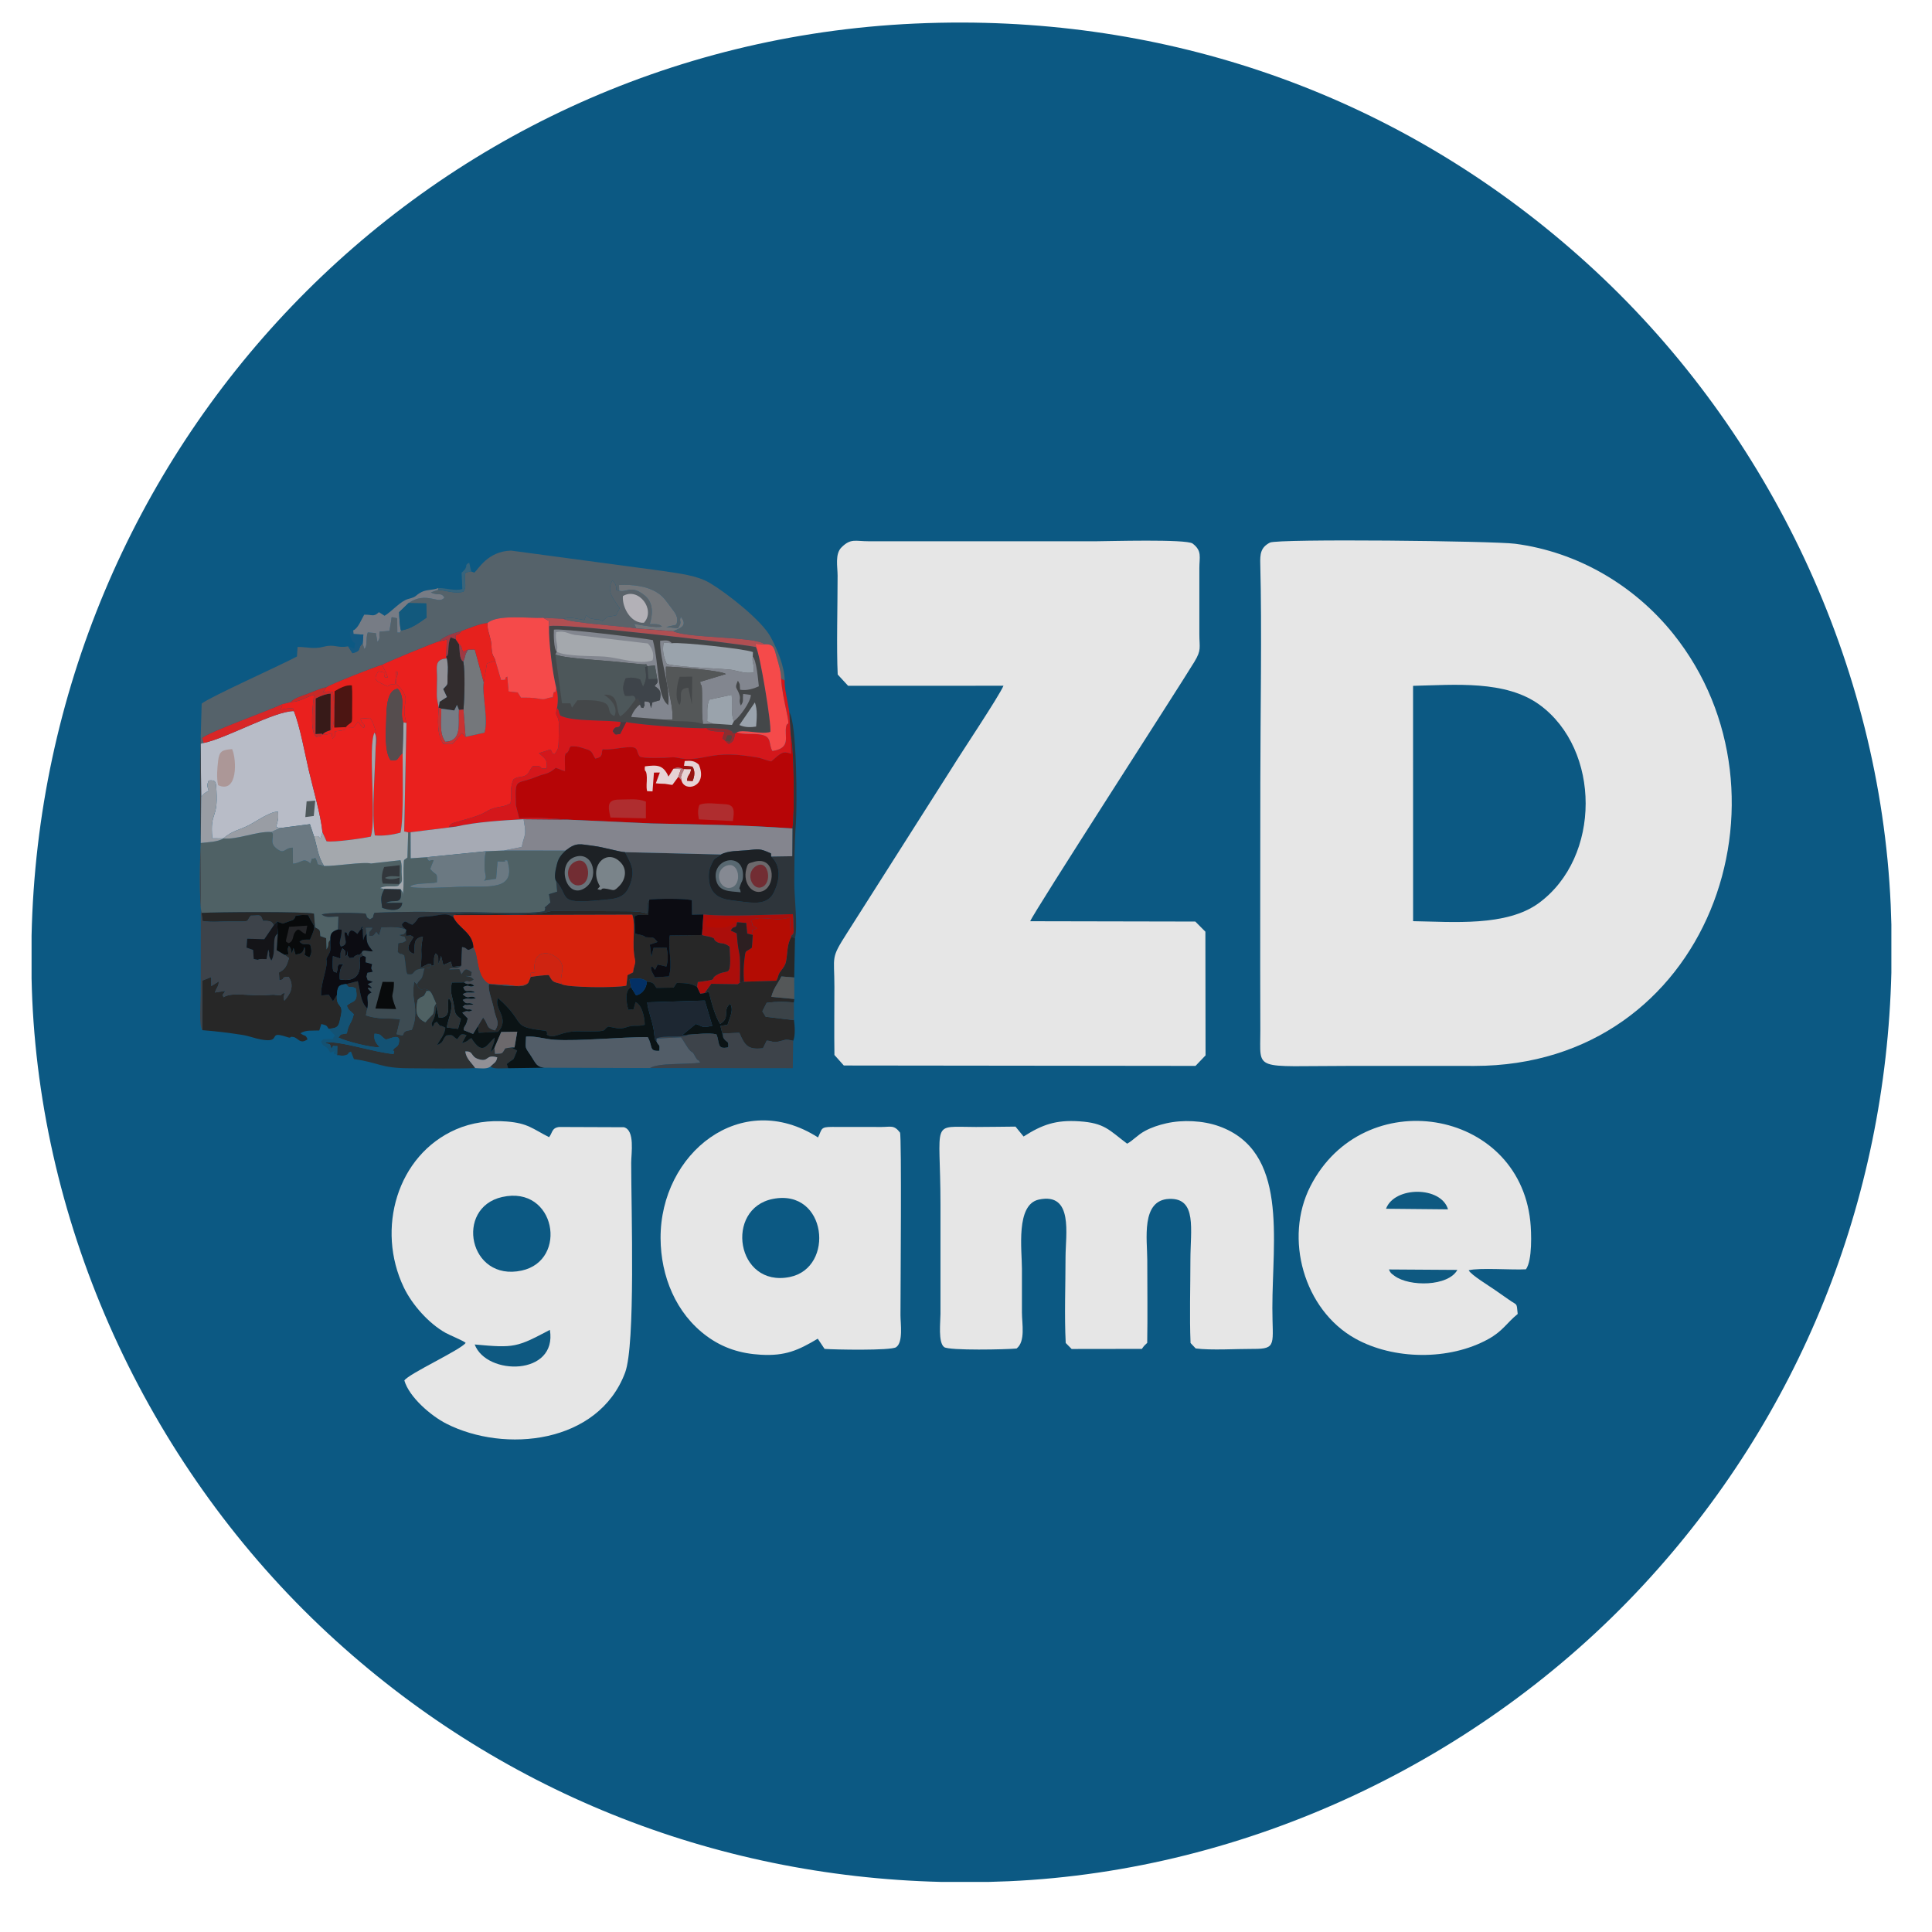
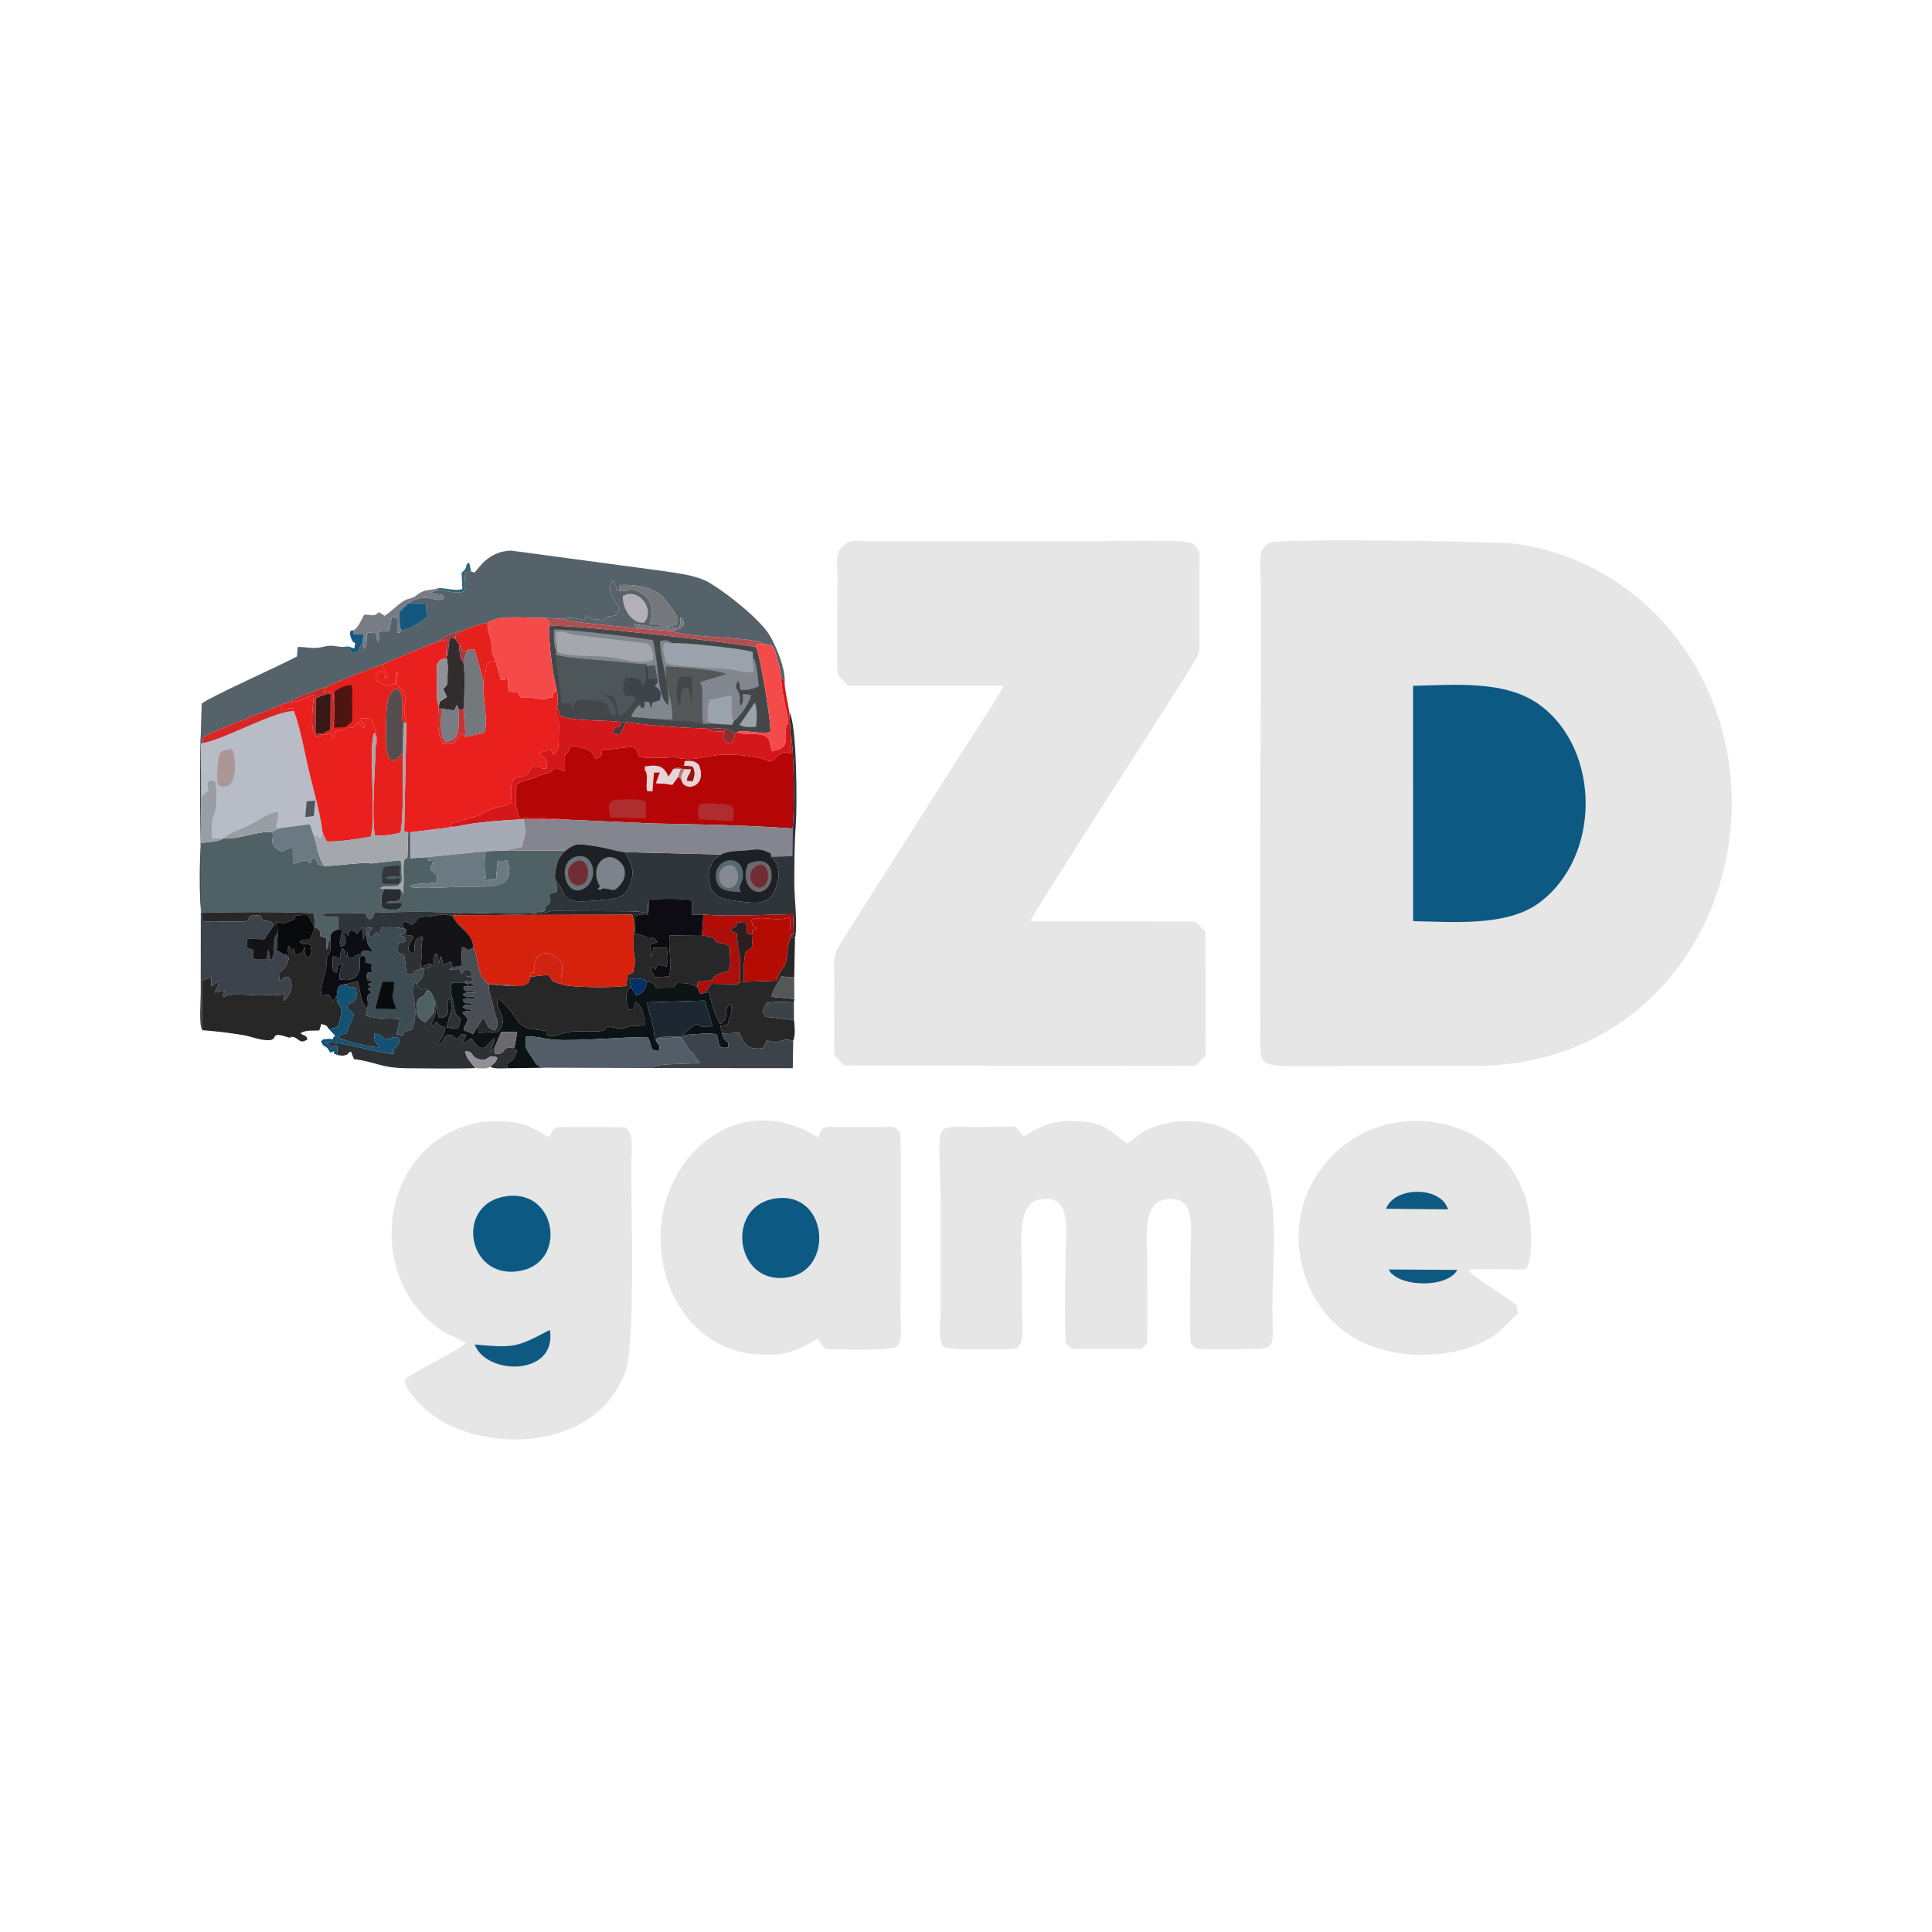
<svg xmlns="http://www.w3.org/2000/svg" xml:space="preserve" width="291.042mm" height="291.042mm" version="1.1" style="shape-rendering:geometricPrecision; text-rendering:geometricPrecision; image-rendering:optimizeQuality; fill-rule:evenodd; clip-rule:evenodd" viewBox="0 0 29104.16 29104.16">
  <defs>
    <style type="text/css">
   
    .fil68 {fill:#033065}
    .fil39 {fill:#080A0B}
    .fil14 {fill:#0B1315}
    .fil25 {fill:#0C0C12}
    .fil0 {fill:#0C5983}
    .fil36 {fill:#0E5981}
    .fil55 {fill:#12597D}
    .fil37 {fill:#135274}
    .fil27 {fill:#141418}
    .fil69 {fill:#155982}
    .fil21 {fill:#1D2125}
    .fil32 {fill:#1D2732}
    .fil71 {fill:#252629}
    .fil7 {fill:#272727}
    .fil56 {fill:#282D32}
    .fil58 {fill:#2C1F21}
    .fil13 {fill:#2D3133}
    .fil10 {fill:#2E353B}
    .fil38 {fill:#322C2D}
    .fil67 {fill:#32373C}
    .fil54 {fill:#371A18}
    .fil72 {fill:#37647C}
    .fil60 {fill:#3B4348}
    .fil16 {fill:#3D434A}
    .fil20 {fill:#3D4B52}
    .fil45 {fill:#3E444A}
    .fil4 {fill:#444749}
    .fil33 {fill:#494D54}
    .fil48 {fill:#4C1512}
    .fil22 {fill:#4D575A}
    .fil61 {fill:#4F6163}
    .fil3 {fill:#4F6165}
    .fil75 {fill:#50353A}
    .fil18 {fill:#525D68}
    .fil31 {fill:#545758}
    .fil40 {fill:#554D4E}
    .fil2 {fill:#55626A}
    .fil77 {fill:#57423E}
    .fil47 {fill:#586871}
    .fil35 {fill:#5A636A}
    .fil43 {fill:#69737A}
    .fil28 {fill:#6B7982}
    .fil51 {fill:#6C696C}
    .fil64 {fill:#722D33}
    .fil34 {fill:#74777B}
    .fil41 {fill:#777C85}
    .fil46 {fill:#7A848A}
    .fil17 {fill:#82868F}
    .fil11 {fill:#84858E}
    .fil65 {fill:#858992}
    .fil70 {fill:#8D2D30}
    .fil63 {fill:#919096}
    .fil74 {fill:#961411}
    .fil44 {fill:#999DA4}
    .fil29 {fill:#9AA3AC}
    .fil73 {fill:#9F3A43}
    .fil24 {fill:#A4A8AD}
    .fil23 {fill:#A6AAB4}
    .fil30 {fill:#AB0E0B}
    .fil53 {fill:#AC9797}
    .fil50 {fill:#AF2D2F}
    .fil42 {fill:#B04F52}
    .fil76 {fill:#B17D83}
    .fil57 {fill:#B3B1B7}
    .fil26 {fill:#B40C03}
    .fil5 {fill:#B60506}
    .fil9 {fill:#B8BCC7}
    .fil62 {fill:#C82927}
    .fil66 {fill:#C93232}
    .fil52 {fill:#CF2411}
    .fil12 {fill:#D4171B}
    .fil8 {fill:#D6220C}
    .fil49 {fill:#D82626}
    .fil15 {fill:#E6211D}
    .fil59 {fill:#E6D4D6}
    .fil1 {fill:#E6E6E6}
    .fil6 {fill:#EA201E}
    .fil19 {fill:#F54A4A}
   
  </style>
  </defs>
  <g id="Слой_x0020_1">
    <g id="_2552938229632">
-       <path class="fil0" d="M13783.39 354.96c-7443.76,337.55 -13150.51,6431.32 -13307.85,13741.57l0 642.23c2.26,104.45 5.42,209.09 10.11,313.99 161.01,3606.94 1813.98,7102.82 4455.08,9553.95 2547.41,2364.18 5795.7,3658.23 9233.77,3742.89l721.32 0c99.69,-2.41 199.47,-5.65 299.4,-10.11 3606.94,-161.01 7102.82,-1813.98 9553.95,-4455.08 2364.08,-2547.3 3658.15,-5795.4 3742.89,-9233.28l0 -721.97c-2.41,-99.62 -5.65,-199.37 -10.11,-299.24 -161.07,-3607.09 -1813.87,-7102.71 -4455.08,-9553.95 -2632.86,-2443.49 -5967.61,-3727.23 -9524.13,-3736.4l-15.66 0c-233.66,-0.36 -468.26,4.73 -703.69,15.4z" />
      <path class="fil1" d="M19131.51 8173.58c-143.98,72.78 -150.32,177.4 -146.43,323.21 25.94,971 0.98,2296.59 0.98,3283.66 0,1247.47 -4.44,2495.73 -0.15,3743.1 2.16,625.79 -129.44,533.46 1341.96,533.46 627.48,0 1254.97,0.47 1882.44,0.3 3541.53,-0.97 4942.01,-4081.43 2996.97,-6507.77 -588.64,-734.29 -1443.99,-1235.47 -2382.34,-1358.27 -327.66,-42.87 -3573.75,-78.18 -3693.43,-17.69z" />
      <path class="fil1" d="M12619.5 10161.17l156.38 169.87 2340.74 -0.72c-70,163.76 -633.19,1004.37 -777.61,1239.82l-1581.75 2489.19c-248.11,388.26 -187.66,333.34 -187.66,807.31 0,341.76 -4.57,684.52 0.48,1025.83l141.48 158.53 5297.88 5.98 151.34 -158.58 -2.53 -1863.35 -151.91 -152.55 -2486.96 -4.9c59.32,-148.77 2217.58,-3487.54 2472.92,-3907.64 110.39,-181.61 74.99,-209.68 75.1,-422.06 0.17,-328.33 0.07,-656.66 0.02,-984.99 -0.03,-173.55 43.91,-263.46 -101.13,-374.68 -91.92,-70.49 -1286.85,-34.59 -1446.92,-34.59l-3436.42 0.01c-198.86,0.11 -265.44,-47.23 -405.43,90.94 -102.33,101 -59.73,291.07 -59.67,427.78 0.21,440.7 -17.68,1095.75 1.65,1488.8z" />
      <path class="fil1" d="M7015.1 20229.6c-76.99,106.86 -856.47,462.98 -923.87,566.24 72.94,251.73 401.6,533.02 631.34,649.98 880.51,448.22 2291.51,304.55 2693.98,-767.94 158.67,-422.83 91.95,-2445.66 91.95,-3162.8 0,-136.35 60.14,-491.34 -110.59,-534.23l-974.67 -3.69c-113.37,14.29 -97.97,84.57 -151.66,153.61 -252.94,-128.62 -318.98,-210.32 -637.1,-236.12 -259.77,-21.07 -526.39,14.28 -765.6,118.69 -888.46,387.78 -1206.89,1500.1 -785.92,2380.31 125.25,261.89 377.24,543.97 628.61,684.54 65.29,36.51 272.95,120.34 303.53,151.41z" />
      <path class="fil1" d="M15419.65 17120.74l-122.06 -149.23c-201.44,1.31 -400.8,5.62 -594.91,5.62 -696.72,0 -535.13,-125.96 -535.13,1172.69l0 1641.6c0,121.99 -38.22,432.01 55.58,501.75 73.81,54.88 949.96,36.37 1091.27,21.07 136.44,-108.28 80.18,-373.82 80.19,-544.71 0,-218.88 0,-437.76 0,-656.63 0,-284.19 -95.94,-967.11 254.85,-1042.26 525.53,-112.59 401.98,531 401.98,867.15 0,418.15 -18.53,880.48 2.81,1293.15l89.19 90.49 1057.83 -1.44c41.17,-57.03 33.58,-45.14 80.54,-90.42 7.28,-413.77 0.98,-833.48 0.98,-1248 0,-304.97 -99.59,-905.17 330.61,-921.16 422.22,-15.7 319.16,461.41 319.16,921.16 0,409.05 -14.15,843.94 2.1,1249.77l77.44 81.77c228.11,31.21 623.77,5.6 871.19,7.07 358.74,2.13 283.98,-74.15 283.97,-616.31 -0.03,-1041.42 243.44,-2364.17 -805.25,-2738.39 -240.44,-85.81 -545,-99.72 -793.39,-43.34 -111.75,25.37 -221.3,60.9 -322.02,115.49 -111.37,60.35 -179.94,144.37 -267.09,191.06 -272.72,-204.24 -335.67,-312.03 -722.64,-337.07 -349.99,-22.64 -554.3,48.45 -837.2,229.12z" />
      <path class="fil1" d="M12318.91 20166.54l102.49 153.58c147.35,11.87 997.72,27.93 1077.33,-25.14 109.9,-73.26 66.24,-358.19 66.24,-481.67 -0.02,-361.57 19.48,-2689.23 -7.08,-2751.94 -90.37,-117.8 -136.13,-84.73 -277.9,-84.24l-745.54 -0.89c-177.06,-0.43 -149.09,30.07 -211.5,158.64 -1159.87,-744.23 -2377.68,239.95 -2371.93,1518.35 2.56,570.86 230.1,1132.49 694.75,1474.14 247.06,181.67 511.88,263.98 817.15,280.93 365.5,20.29 558.53,-64.47 855.99,-241.76z" />
      <path class="fil1" d="M22863.15 19793.82c-20.29,-179.85 3.79,-118.14 -133.54,-215.52 -69.87,-49.55 -138.47,-95.56 -206.52,-143.8 -90.77,-64.36 -358.9,-225.48 -398.68,-298.55 163.46,-41.97 652.8,-2.68 862.85,-14.95 97.7,-134.26 83.08,-557.45 65.51,-723.86 -180.04,-1705.61 -2514,-2086.6 -3312.16,-528 -401.04,783.12 -100.16,1862.23 674.41,2294.91 576.11,321.82 1414.73,333.62 2002.47,9.94 223.11,-122.88 275.23,-241.16 445.66,-380.17z" />
      <path class="fil0" d="M21287.43 13876.86c592.63,8.88 1405.61,85.06 1893.29,-272.51 945.02,-692.88 932.71,-2311.88 15.18,-2984.66 -514.69,-377.39 -1287,-302.11 -1909.11,-288.03l0.64 3545.2z" />
      <path class="fil2" d="M7097.49 8608.35l-83.18 14.79c-37.68,113.86 31.33,203 -34.58,289.63 -113.34,35.36 -255.9,-14.43 -377.13,-28.66l-111.81 40.34c113.51,57.79 147.14,-11.07 203.74,76.04 -80.19,119.63 -266.27,-104.31 -540.99,85.17l266.74 4.35 6.63 213.31c-115.6,80.67 -243.73,178.22 -385.91,192.36 -31.34,50.15 10.19,30.64 -55.19,32.11l-2.88 -214.31c-112.81,-25.79 -76.01,-24.31 -92.09,44.69 -0.71,3.04 -0.59,9.78 -1.25,12.88 -0.63,3 -1.71,9.16 -2.41,12.23l-21.03 120.69 -149.17 11.7c-9.39,83.21 17.35,92.75 -31.02,153.61l-24.17 -132.41 -121.96 -9.57c-35.67,108.97 1.69,201.2 -51.48,247.99l-25.52 -81.72c-88.01,73.2 1.43,105.44 -153.16,146.7l-65.79 -103.94c-166.53,31.91 -199.5,-38.32 -368.73,6.31 -159.68,42.12 -266.41,-1.51 -392.31,3.72l-9.81 143.3c-271.8,145.67 -1293,599.63 -1435,709.22l-14.22 492.99 -0.95 112.77 44.59 -12.35 -21.54 -73.59c99.77,-92.94 992.87,-409.07 1202.21,-509.72l130.94 -32.48c45.32,-56.49 163.54,-92.21 242.97,-120.88 97.88,-35.33 193.38,-85.17 296.64,-103.77 46.32,-37.73 752.93,-318.25 836.32,-336.46 36.96,-24.9 798.75,-344.11 859.23,-353 56.35,-75.2 236.19,-130.85 338.15,-158.18 131.49,-44.75 253.93,-104.36 393.29,-120.28 152.65,-133.85 626.66,-65.19 837.56,-77.49l301.53 15.01c132.43,-32.49 186.52,0.37 316.86,19.14l29.25 -69.58c86.33,45.53 -0.36,32.17 112.82,55.32 89.46,18.31 41.68,-13.47 133.85,30.07 107.84,-99.8 45.96,-51.02 204.71,-87.82l51.68 -107.2c-81.3,-131.51 -210.02,-252.35 -108.17,-415.77 108.45,100.33 6.76,146.96 101.96,153.58l-3.34 -85.77c203.18,-12.03 437.03,14.51 599.91,129.2 72.32,50.91 118.19,120.54 174.51,195.59 71.75,95.6 132.58,158.53 88.34,273.35l-150.06 34.42 174.8 18.95c78.17,-113.09 7.89,-93.1 45.26,-171.21 111.23,136.68 -16.65,172 -117.16,214.45 206.31,108.18 1245.63,77.96 1377.43,196.96 151.12,-8.04 147.37,74.95 183.23,197 28.45,96.77 66.77,221.36 66.96,319.77 17.76,13.97 34.62,18.99 53.86,31.22 -3.12,-217.03 -115.93,-477.81 -210.94,-655.13 -134.64,-251.28 -655.76,-659.89 -914.23,-814.18 -198.16,-118.29 -463.61,-143.11 -697.61,-180.72l-2300.65 -308.89c-350.88,11.76 -486.48,273.83 -552.62,332l-47.91 -17.85z" />
      <path class="fil3" d="M3365.19 12629.93c-82.57,54.82 -234.27,55.93 -340.85,69.43 -13.53,174.75 -25.31,917.53 11.82,1053.19 200.32,-13.08 1568.99,-23.94 1693.04,11.23l15.89 206.22c75.19,42.72 73.83,29.16 79.24,132.01l88.8 32.35 4.48 169.96c58.36,-82.97 0.21,-83.98 58.62,-144.46 -2.94,-100.68 23.68,-126.06 115.18,-158.96l6.39 -193.7c-113.79,-1.01 -173.27,25.83 -252.12,-30.43 85.37,-36.04 545.8,-27 661.64,-14.11 38.23,77.26 -9.77,35.27 64.17,86.81 88.09,-54.4 21.4,-2.3 69.52,-99.08 215.02,-10.34 419.24,-12.7 634.82,-15.13 203.55,-2.29 420.93,12.4 611.83,6.73 341,-10.14 1023.21,39.88 1313.6,-15.58 45.57,-103.15 -64.66,7.37 89.36,-130.05l-20.78 -125.97 123.66 -38.04 -14.99 -158.86c-41.3,-51.94 -4.15,-189.88 12,-257.22 22.48,-93.72 68.4,-144.4 129.48,-202.62l-928.92 -1.21 -268.75 10.87c-25.54,76.93 -21.49,166.56 -21.81,249.34 -0.4,103.13 44.65,139.68 -8.44,192.82l181.6 -28 21.71 -260.96c226.1,14.52 30.83,-25.6 146.37,-15.59 146.36,470.09 -293.18,384.65 -709.49,397.56 -133.39,4.13 -680.88,37.61 -757.72,-2.69 76.98,-62.05 298.22,-38.23 407.02,-63.72 5.2,-166.27 -0.34,-84.28 -101.56,-201.75l52.25 -131.35c-63.76,-15.96 -60.11,52.81 -104.23,-45.78l-241.36 16.25 -1.31 -392.2 -36.61 2.64 -11.39 377.87c-58.54,50.97 -52.28,13.37 -56.6,108.23 -8.03,176.13 11.98,248.23 -16.23,491.26 7.06,-77.27 5.84,-71.58 -29.37,-120.82 36.23,264.21 -95.69,133.03 -221.8,205.39l246.22 -2.28c-11.88,145.66 -197.83,114.06 -302.45,76.24 -16.56,-139.11 -31.14,-156.53 33.02,-283.8l-63.86 -13.67c107.58,-59.61 282.66,9.28 291.46,-62.15 56.73,-23.95 32.53,-94.38 32.07,-178.77 -0.37,-70.75 7.81,-110.08 -16.86,-179.01l-444.98 49.79c-109.96,-29.7 -529.52,41.73 -705.75,37.38l-93.19 -24.12c-24.59,-59.57 -2.04,-30.52 -39.16,-96.69 -89.56,39.79 -24.41,-44.33 -75.48,82.36 -103.38,-99.54 -139.51,-1.38 -261.27,3.02l-2.81 -240.72c-133.04,1.7 -118.34,113.11 -248.75,9.87 -121.91,-96.52 -4.58,-199.64 -75.55,-245.65 -208.62,-15.47 -516.16,120.28 -720.82,96.32z" />
      <path class="fil4" d="M8270.36 9433.93c-4.72,245.53 51.03,693.26 109.9,932.5 26.52,86 29.22,208.85 10.89,297.66 46.54,61.4 13.57,40.72 50.07,115.49 179.56,93.15 666.7,61.58 908.79,96.49l84.22 -0.07c154.61,37.88 1056.18,109.73 1208.97,90.68 82.96,-2.65 154.02,2.53 236.67,10.37 45.12,4.28 74.8,3.34 114.86,23.22 104.28,51.77 -31.34,30.33 80.09,47.8l22.37 -14.91c88.76,-54.16 367.7,36.15 507.35,-7.42 20.02,-109.36 -157.43,-1185.18 -215.68,-1278.43 -340.47,-63.02 -2957.5,-368.8 -3118.5,-313.38z" />
      <path class="fil5" d="M8544.37 12347.23l1276.45 57.41c729.3,15.6 1365.39,21.68 2116.37,75.72 35.85,-176.31 26.85,-1258.52 -26.78,-1407.1l6.99 281.41c-131.6,-45.96 -146.1,-14.79 -298.79,115.2 -86.87,-15.39 -130.11,-46.61 -223.09,-61.38 -308.1,-48.9 -486.67,-62.77 -770.67,-4.56 -352.13,72.17 -397.18,-8.7 -513.17,5.14 -72.11,8.6 -422.4,20.73 -474.66,-12.53 -69.51,-92.16 8.57,-162.34 -229.93,-135.96 -110.54,12.23 -217.77,36.4 -328.69,27.32 -25.92,56.79 17.86,115.76 -110.46,139.87 -48.45,-73.78 -39.77,-114.25 -133.9,-141.94 -95.16,-27.99 -126.68,-47.62 -237.08,-42.35 -35.12,47.37 -11.55,37.52 -41.85,81.57 -40.28,58.57 -23.52,-22.45 -44.65,64.19 -4.55,18.67 2.78,190.19 0.35,229.98l-137.74 -52.27c-132.36,108.11 -146.43,74.72 -293.44,134.84 -313.99,128.41 -322.09,-4.67 -307.7,430.34l50.06 195.44c255.86,-21.52 471.17,1.87 722.38,19.66z" />
      <path class="fil6" d="M6614.22 9662.39c-60.48,8.89 -822.27,328.1 -859.23,353 21.71,42.51 81.11,149.56 85.04,190.37l-41.49 0.38c-42.44,-97.41 47.06,-61.37 -99.27,-92.86 -86.3,137.43 -37.6,140.14 138.81,226.93 72.73,-43.09 30.62,-30.34 116.24,-35.27l13.13 -192.14c75.33,13.04 -49.51,130.62 16.12,199.13 251.76,262.83 33.83,237.42 138.94,579.47l-33.58 1632.91 59.81 15.57 36.61 -2.64 682.28 -84.83 -104.87 0.94c35.17,-51.47 56.95,-54.62 116.25,-70.94 40.14,-11.05 76.39,-22.41 115.65,-33.13 365.65,-99.81 296.02,-129.25 443.05,-174.01 101.46,-30.9 152.49,-17.01 252.41,-73.49 27.07,-140.7 -18.66,-231.97 48.55,-364.98 72.14,-45.07 122.8,-21.14 187.37,-59.7 42.96,-25.66 51.67,-81.73 101.25,-135.92 190.89,-16.09 55.28,53.58 207.72,31.88 14.69,-142.24 -32.86,-150.8 -116.34,-227.15l172.27 -55.26c62.89,79.95 -20.45,39.61 62.05,70.87 71.38,-97.41 59.1,-88.73 65.39,-324.9 1.66,-62.42 7.98,-132.47 -6.48,-192.48 -22.66,-94.12 -52.43,-48.94 -20.75,-180.05 18.33,-88.81 15.63,-211.66 -10.89,-297.66 -16.81,137.07 -34.48,-23.55 -52.3,136.56 -136.96,15.62 -92.32,46.96 -221.5,21 -77.72,-15.62 -168.37,-14.25 -257.97,-13.46l-49.48 -79.24 -137.57 -15.2 -19.62 -223.85c-74.73,36.96 36.06,48.89 -94.17,51.36l-84.51 -290.86 -127.22 42.2 -48.63 283.91c-35.48,137.11 73.62,552.63 11.15,757.86l-285.08 63.21 -57.81 -55.04c-56.83,62.09 -61.82,88.39 -143.84,165.04l-132.42 -3.63c-101.1,-146.01 -82.26,-360.45 -71.33,-546.77 -0.49,-39.33 -27.44,-97.06 -27.43,-191.89 0.01,-80.43 2.32,-160.82 4.01,-241.22 3.5,-167 -52.13,-293.74 144.86,-306.88l-7.32 -29.42 9.07 -256.15 -116.93 28.43z" />
      <path class="fil7" d="M6830.85 13785.48l2693.91 -6.65c60.8,196.12 -16.45,419.87 42.94,686.78 11.19,50.34 -23.12,92.22 -31.14,182.18l-83.02 41.92 -17.81 157.95c-130.78,35.74 -903.8,31.34 -978.55,-23.72 -133.81,-35.99 -129.83,-28.81 -189.09,-134.77 -43.92,-4.13 -218.52,17.53 -272.33,27.09l-38.73 91.8c-118.05,85.69 -432.4,27.5 -589.78,15.8 -23.2,80.02 50.82,258.19 70.94,368.14 33.14,181.15 101.69,199.05 19.34,330.48 -148.46,-41.09 -88.7,-81.29 -179.62,-193.97l-82.48 134.87c36.99,56.81 -15.51,-8.41 17.77,94.91l289.33 -14.5c189.61,-203.71 -70.86,-348.67 -0.99,-509.39 451.32,397.62 162.25,430.49 722.99,494.19 51.37,78.73 -13.71,21.36 22.85,64.42 115.45,61.55 192.79,-59.07 457.99,-56.26 87.64,0.94 175.74,3.71 263.28,0.85 190.94,-6.23 110.32,-29.28 195.34,-72.99 96,14.88 164.73,46.97 263.7,12.92 138.7,-47.74 153.28,-5.93 285.05,-40.09 -1.18,-109.77 -38.26,-296.41 -138.51,-341.82l-11.05 39.03c-1.76,5.06 -6.81,31.15 -10.42,36.9 -21.25,33.8 52.69,24.85 -85.86,39.54 -8.78,-19.18 -82.85,-285.23 40.3,-337.44l-23.89 -123.63c82.47,-16.64 213.88,-18.45 261.85,37.87 97.31,10.73 98.13,23.33 142.93,93.77l259.4 -4.11 47.07 -70.69c124.95,3.98 210.19,0.54 307.25,59.67l10.39 -72.21c362.26,-46.95 145.58,-31.7 302.71,-115.79 163.32,-87.41 205.17,73.7 177.28,-417.19 -95.8,-77.11 -138.62,-31.83 -203.46,-78.87 -57.81,-41.93 9.3,-35.2 -81.2,-66.61 -37.18,-12.91 -81.11,-13.44 -132.41,-30.23l-485.71 6c-30.5,207.61 47.56,427.98 -12.75,617.07l-211.05 14.26c-35.66,-75.07 -59.67,-84.96 -57.83,-161.56 49.33,17.38 -4.66,-29.02 60.07,49.42l38.91 -80.87 132.02 30.33c29.68,-96.59 23.2,-192.67 3.51,-285.57l-197.42 3.61 -31.31 132.79 -23.98 -180.36 115.26 -41.43c-68.98,-78.11 -55.48,-62.79 -130.56,-67.94 -107.59,-7.38 -14.86,-1.35 -93.01,-28.81 -60.54,-21.28 -49.95,-4.64 -115.03,-33.13l-7.5 -252.82c68.01,-49.3 107.85,-11.65 207.27,-25.77l14.37 -228.5c-49.78,85.15 -19.15,114.58 -32.2,208.95 -89.79,-31.35 -192.84,-32.76 -320.49,-34.08l-1119.53 -4.29c-389.79,119.47 -1331.72,-8.68 -1477.31,62.55z" />
      <path class="fil8" d="M6828.66 13816.21c80.98,170.33 293.11,231.05 302.97,458.56 80.42,124.29 39.3,427.3 224.62,542.24 96.49,20.88 201.75,8.83 305.89,22.57 100.2,13.21 221.54,41.11 294.89,-31.52l38.73 -91.8 -8.6 -58.91 71.47 -11.18c-53.09,-306.15 184.34,-355.49 348.61,-202.53 132.99,123.82 17.17,237.04 49.94,380.3 74.75,55.06 847.77,59.46 978.55,23.72l17.81 -157.95 83.02 -41.92c8.02,-89.96 42.33,-131.84 31.14,-182.18 -59.39,-266.91 17.86,-490.66 -42.94,-686.78l-2693.91 6.65 -2.19 30.73z" />
      <path class="fil9" d="M3067.45 11192.29l-44.59 12.35 7.57 799.73c65.04,-73.58 34.44,-41.38 113.6,-93.52 -23.89,-73.33 -29.39,-80.74 -0.42,-153.19 113.27,-11.26 109.93,21.99 117.34,153.08 25.32,447.89 -100.37,298.11 -62.64,718l166.88 1.19c139.45,-122.47 237.74,-120.68 400.44,-207.43 111.01,-59.18 308.33,-199.18 423.82,-195.49 7.11,141.15 -5.17,120.63 -29.39,229.6l54.64 17.99 454.11 -59.04 60.78 180.9c79.8,1.41 48.65,-12.28 97.21,35.45l30.83 -92.64c-23.44,-256.93 -143.81,-666.66 -205.67,-933.18 -60.71,-261.54 -132.6,-661.81 -224.58,-893.8 -288.87,-4.18 -1016.23,411.46 -1359.93,480z" />
      <path class="fil10" d="M11910.41 11073.26c53.63,148.58 62.63,1230.79 26.78,1407.1l-2.64 417.87 -317.95 4.72c152.54,144.47 133.32,347.81 40.78,540.32 -93.94,195.41 -311.66,160.28 -499.83,136.59 -190.87,-24.04 -385.85,-27.87 -456.74,-226.2 -29.58,-82.73 -32.94,-216.54 1.21,-295.77 69,-160.07 55.45,-99.38 159.54,-185.45l-1446.28 -35.14c85.97,172.55 153.54,255.64 84.85,463.43 -54.65,165.31 -139.17,226.79 -313.73,245.32 -829.58,88.08 -584.53,-10.04 -807.89,-272.56l14.99 158.86 -123.66 38.04 20.78 125.97c-154.02,137.42 -43.79,26.9 -89.36,130.05 -290.39,55.46 -972.6,5.44 -1313.6,15.58 -190.9,5.67 -408.28,-9.02 -611.83,-6.73 -215.58,2.43 -419.8,4.79 -634.82,15.13 -48.12,96.78 18.57,44.68 -69.52,99.08 -73.94,-51.54 -25.94,-9.55 -64.17,-86.81 -115.84,-12.89 -576.27,-21.93 -661.64,14.11 78.85,56.26 138.33,29.42 252.12,30.43l-6.39 193.7 55.16 4.48c2.96,139.18 -54.08,182.79 -11.63,253.85 129.83,-30.98 45.02,-107.46 57.74,-217.65 58.55,22.65 9.7,-17.93 51.27,63.26 20.87,-109.79 59.15,-110.03 140,-36.36l29.83 -43.12c137.29,-143.41 -44.82,-7.65 49.67,-33.2l7.89 171.22c2.59,-7 10.34,-37.96 13.4,-43.35 21.37,-37.57 5.78,-17.57 38.53,-52.34l-10.56 -89.27 95.84 -0.45c-49.99,89.62 -48.4,23.46 -50.53,122.12 82.6,1.39 63.3,-3.51 110.44,-58.92l42.07 51.96 34.77 -120.64c135.94,-4.2 256.24,-14.32 375.75,35.3 -5.37,-4.94 -38.96,-32.02 -42.49,-36.75 -34.68,-46.45 -6.89,15.07 -24.14,-47.34 62.62,-79.51 59.55,-22.41 156.87,6.94 135.96,-107.39 10.72,-111.89 260.88,-127.82 148.18,-9.45 241.62,-66.98 356.49,13.39l2.19 -30.73c145.59,-71.23 1087.52,56.92 1477.31,-62.55l1119.53 4.29c127.65,1.32 230.7,2.73 320.49,34.08 13.05,-94.37 -17.58,-123.8 32.2,-208.95 110.34,-16.03 546.97,-20.54 641.57,9.86l2.41 217.49 172.33 -3.97c381.28,36.63 954.63,1.39 1347.43,-4.79 8.12,62.08 8.87,113.07 9.48,176.89 0.94,99.45 18.18,105.8 -41.39,155.45l11.07 6.84 52.26 24.76c45.06,-195.64 -12.02,-612.66 -10.36,-844.17 2.2,-306.16 1.44,-572.49 23.77,-876.1 19.26,-261.87 17.56,-1525.56 -99.5,-1686.1l20.96 344.75z" />
      <path class="fil7" d="M3036.16 13752.55l14.12 120.83c128.47,21.88 270.17,6.95 402.02,7.1 354.96,0.39 240.11,12.12 325.54,-87.2 138.33,1.68 145.73,-34.65 183.17,78.73 72.17,1.42 139.2,-7.6 161.64,68.68l51.58 -58.22 84.58 31.27 153.81 -54.43c3.93,-2.65 8.39,-7.36 12.03,-10.42 3.74,-3.14 6.97,-9.13 10.56,-12.51 32.39,-30.52 -35.9,-34.43 87.03,-50.14 38.62,-4.93 82.56,-0.96 120.61,-0.69 83.63,190.86 136.95,124.03 27.37,368.73 -73.58,3.31 -105.08,-10.18 -157.66,32.43 66.65,64.7 74.12,18.47 161.26,45.36 20.89,89.4 27.65,112.59 -13.28,190.2 -139,-64.25 -26.17,-26.18 -74.24,-154.81 -23.92,67.19 -19,97.92 -134.03,112.44l-30.28 -99.96 -25.69 81.26c-25.33,-75.93 2.94,-48.11 -44.8,-113.45 -26.16,63.52 -17.61,38.4 -6.07,127.92l-56.92 9 65.49 48.72c-33.81,106.9 -45.58,160.76 -152.19,216.62l6.92 116.53c108.68,-15 -0.32,-49.25 139.7,-50.69 93.3,139.9 22.07,262.53 -64.63,358.68 -2.44,-4.88 -5.27,-11.92 -5.77,-15.34 -10.6,-72.76 2.27,-35.76 11.04,-104.96 -108.77,45.07 4.14,41.4 -105.61,38.01 -30.61,-0.94 -47.63,-12.09 -108.13,-5.53 -293.17,31.77 -563.22,-52.94 -707.88,35.72 -21.71,-55.33 -16.6,-16.18 25.8,-95.53l-156.19 25.05c23.92,-74.34 60.5,-94.19 57.46,-166.54l-111.55 69.39 -1.43 -135.53 -132.66 52.43 -0.32 747.32c211.49,16.01 387.19,38.44 597.96,70.55 103.54,15.77 187.08,51.86 285.63,69.69 325.84,58.94 88.49,-136.52 371.4,-43.53 116.76,38.37 32.17,-5.16 109.64,5.14 82.65,10.99 101.13,118.95 219.73,35.55 -33.74,-79.41 -35.26,-36.68 -107.48,-90.62 80.66,-53.21 176.89,-37.13 284.18,-42.18l31.05 -97.68c73.83,21.81 75.4,12.93 109.58,71.84 159.95,-9.23 152.7,-50.15 185.19,-198.82 42.31,-193.58 -78.47,-113.41 -59.81,-311.25l-59.45 95.52 -63.63 -98.34 -115.16 11.81c-6.37,-147.13 57.81,-308.37 81.12,-457.68 18.6,-119.16 -34.65,-44.66 40.13,-174.75 33.49,-58.26 13.39,-121.34 17.59,-204.41 -58.41,60.48 -0.26,61.49 -58.62,144.46l-4.48 -169.96 -88.8 -32.35c-5.41,-102.85 -4.05,-89.29 -79.24,-132.01l-15.89 -206.22c-124.05,-35.17 -1492.72,-24.31 -1693.04,-11.23z" />
      <path class="fil11" d="M7591.07 12812.44l928.92 1.21c166.93,-132.72 217.85,-94.72 426.49,-70.09 133.8,15.79 388.39,90.76 468.8,93.74l1446.28 35.14c104.07,-59.3 264.16,-52.07 383.16,-63.17 192.08,-17.9 195.15,-32.43 369.29,46.93l2.59 46.75 317.95 -4.72 2.64 -417.87c-750.98,-54.04 -1387.07,-60.12 -2116.37,-75.72l-1276.45 -57.41 -656.57 -6.28c8.53,74.51 30.98,146.65 20.83,223.58 -7.06,53.5 -37.17,115.6 -48.12,193.7l-269.44 54.21z" />
      <path class="fil12" d="M11097.19 11033.16l-22.37 14.91c-21.33,92.05 -17.15,116.44 -97.21,158.21l-51.66 -47.6 -42.25 -34.92 34.3 -102.83c-77.12,-9.04 -230.91,12.59 -274.8,-54.25 -152.79,19.05 -1054.36,-52.8 -1208.97,-90.68l-93.21 181.55c-81.58,4.04 -58.57,24.03 -110.36,-41.29 48.63,-120.46 105.86,1.83 119.35,-140.19 -242.09,-34.91 -729.23,-3.34 -908.79,-96.49 -36.5,-74.77 -3.53,-54.09 -50.07,-115.49 -31.68,131.11 -1.91,85.93 20.75,180.05 14.46,60.01 8.14,130.06 6.48,192.48 -6.29,236.17 5.99,227.49 -65.39,324.9 -82.5,-31.26 0.84,9.08 -62.05,-70.87l-172.27 55.26c83.48,76.35 131.03,84.91 116.34,227.15 -152.44,21.7 -16.83,-47.97 -207.72,-31.88 -49.58,54.19 -58.29,110.26 -101.25,135.92 -64.57,38.56 -115.23,14.63 -187.37,59.7 -67.21,133.01 -21.48,224.28 -48.55,364.98 -99.92,56.48 -150.95,42.59 -252.41,73.49 -147.03,44.76 -77.4,74.2 -443.05,174.01 -39.26,10.72 -75.51,22.08 -115.65,33.13 -59.3,16.32 -81.08,19.47 -116.25,70.94l104.87 -0.94c302.72,-70.2 707.99,-94.32 1020.17,-111.46l656.57 6.28c-251.21,-17.79 -466.52,-41.18 -722.38,-19.66l-50.06 -195.44c-14.39,-435.01 -6.29,-301.93 307.7,-430.34 147.01,-60.12 161.08,-26.73 293.44,-134.84l137.74 52.27c2.43,-39.79 -4.9,-211.31 -0.35,-229.98 21.13,-86.64 4.37,-5.62 44.65,-64.19 30.3,-44.05 6.73,-34.2 41.85,-81.57 110.4,-5.27 141.92,14.36 237.08,42.35 94.13,27.69 85.45,68.16 133.9,141.94 128.32,-24.11 84.54,-83.08 110.46,-139.87 110.92,9.08 218.15,-15.09 328.69,-27.32 238.5,-26.38 160.42,43.8 229.93,135.96 52.26,33.26 402.55,21.13 474.66,12.53 115.99,-13.84 161.04,67.03 513.17,-5.14 284,-58.21 462.57,-44.34 770.67,4.56 92.98,14.77 136.22,45.99 223.09,61.38 152.69,-129.99 167.19,-161.16 298.79,-115.2l-6.99 -281.41 -20.96 -344.75c-14.55,-124.86 -80.84,-383.26 -68,-475.39 -19.24,-12.23 -36.1,-17.25 -53.86,-31.22 4.69,144.28 49.56,350.55 80.37,495.86 54.99,259.35 13.75,147.23 -3.05,217.93 -37.33,157.07 85.66,331.24 -209.68,378.28 -61.98,-112.44 -2.22,-218.2 -175.47,-247.68 -118.02,-20.08 -243.2,5.03 -362.57,-33.13z" />
      <path class="fil6" d="M4379.06 10576.5l-130.94 32.48c1.24,5.53 4.07,13.19 3.92,16.53l-22.62 63.98c34.21,-3.02 111.97,-20.96 122.87,-20.11 95.17,7.44 38.6,-33.94 75.09,42.91 91.98,231.99 163.87,632.26 224.58,893.8 61.86,266.52 182.23,676.25 205.67,933.18l61.84 134.37c106.41,18.44 546.45,-43.58 666.61,-71.21 88.02,-267.25 -47.88,-1375.7 56.04,-1566.31 33.42,57.9 20.77,141.54 16.14,219.13 46.95,-105.36 -4.33,-328.89 -82.86,-438.89l-143.73 8.61c18.57,79.98 57.51,79.3 58.32,101.85 3.66,102.2 -88.32,-48.46 -95.96,-56.05l-68.81 87.6 -115.35 -4.65c-19.4,38.97 35.54,41.03 -163.39,64.37 7.02,88.71 12.67,38.93 -39,110.81l-10.61 -85.05c-55.98,16.84 -82.78,30.74 -142.92,22.53l-0.94 -13.69c-40.29,35.04 37.5,27.68 -87.4,48.11 -107.7,-80.6 -49.88,-497.18 -35.35,-633.35 -138.37,36.84 -201.03,102.81 -351.2,109.05z" />
      <path class="fil13" d="M5213.5 14824.74c68.08,92.19 35.28,8.24 145.9,63.83 44.7,229.95 -48.19,176.49 -134.05,261.71 24.98,71.91 48.6,71.63 103.88,127.75 -28.75,135.5 -80.9,142.98 -103.75,288.81 -96.89,25.86 -76.66,-8.94 -127.36,62.61 103.36,54.64 512.14,159.44 619.48,145.8 -61.61,-73.58 -89.22,-110.23 -75.84,-202.98 110.58,3.3 80.85,30.54 170.22,87.82 67.88,-10.89 233.49,-107.69 196.18,54.83 -13.63,59.36 -58.49,58.84 -78.12,90.74 -40.7,66.11 34.75,-24.05 -1.81,71.57 -267.39,-17.16 -812.86,-204.24 -1033.51,-173.52 77.89,45.96 70.83,-10.98 97.09,96.6 47.77,-74.66 1.19,-33.58 90.24,-42.93l-3.49 137.88c57.05,-3.05 56.4,18.68 121.35,0.58 87.42,-24.34 6.24,-26.5 87.62,-54.04l44.27 112.96c376.2,50.3 395.86,137.23 834.59,137.76 325.58,0.4 669.3,10.33 992.63,-2.45 -60.66,-89.02 -133.09,-135.65 -150.3,-250.73 128.08,-9.03 75.97,75.57 195.66,114.44 167.97,54.55 103.23,-77.2 286.04,-25.99 -11.1,79.94 -54.76,86.22 -104.29,141.99 64.22,38.15 174.69,21.66 268.11,22.3l-19.32 -63.96c136.99,-117.16 69.81,-2.32 155.61,-203.09l-78.17 -40.29c-3.26,-1.47 -10.35,-3.72 -15.12,-6.41l-85.36 13.98c-58.22,91.76 -33.16,75.18 -154.06,82.8l-9.96 -89.07 -52.76 59.67c17.33,-95.87 52.3,-115.76 56.65,-216.01 -122.98,112.49 -178.51,283.86 -350.71,8.29 -63.32,30.72 -35.59,45 -139.37,73.46l66.06 -118.74c-93.54,-31.61 -90.53,0.22 -140.04,62.05 -79.6,-44.33 -44.32,-75.38 -165.14,-56.09 -68.59,72.48 -31.36,100.65 -136.82,143.26 42.32,-82.4 118.11,-160.16 122.73,-261.15 -113.13,-61.04 -47.87,13.99 -128.37,-88.42 -68.06,38.15 -13.7,6.52 -63.57,74.54 -45.21,-101.6 48.65,-39.98 54.32,-347.76 -54.24,59.41 -16.42,105.04 -53.01,162.93 -2.08,3.3 -78.8,79.1 -109.47,118.35 -149.8,-70.21 -149.95,-175.32 -117.23,-336.81 92.54,-92.11 74.08,-1.55 134.32,-135.38l47.49 1.14c-113.33,-82.44 -128.96,47.75 -193.02,-102.09l-40.3 -40.35c-13.71,66.19 -13.96,141.74 -11.23,211.92 3.24,82.94 73.6,289.78 -25.42,514.68 -13.92,3.71 -74.14,14.07 -76.84,15.11 -98.19,38.07 12.26,95.17 -152.36,50.53l54.05 -224.74c-190.52,-24.2 -316.54,7.82 -515.58,-58.02l20.55 -105.37c-105.3,-97.55 -99.59,-246.96 -142.48,-410.63l-176.81 44.33z" />
      <path class="fil14" d="M6554.95 15082.46l15.89 36.68c-5.67,307.78 -99.53,246.16 -54.32,347.76 49.87,-68.02 -4.49,-36.39 63.57,-74.54 80.5,102.41 15.24,27.38 128.37,88.42 -4.62,100.99 -80.41,178.75 -122.73,261.15 105.46,-42.61 68.23,-70.78 136.82,-143.26 120.82,-19.29 85.54,11.76 165.14,56.09 49.51,-61.83 46.5,-93.66 140.04,-62.05l-66.06 118.74c103.78,-28.46 76.05,-42.74 139.37,-73.46 172.2,275.57 227.73,104.2 350.71,-8.29 -4.35,100.25 -39.32,120.14 -56.65,216.01l52.76 -59.67 102.89 -240.45 241.11 -3.77 -40.6 236.37 -54.02 0.14c4.77,2.69 11.86,4.94 15.12,6.41l78.17 40.29c-85.8,200.77 -18.62,85.93 -155.61,203.09l19.32 63.96 551.89 -7.9c-122,-10.46 -134.03,-64.55 -200.45,-167.81 -100.15,-155.74 -91.3,-99.96 -81.1,-301.06 141.16,-11.11 287.08,38.69 430.39,47.95 362.83,23.42 994.06,-41.87 1402.59,-40.2 81.14,138.19 12.49,216.56 175.96,206.23 7.37,-117.91 -3.96,-53.56 -44.18,-141.68 -29.33,-40.72 -9.6,7.73 -27.22,-55.68l-14.12 -116.38c-24.23,-147.98 -91.95,-310.82 -97.82,-416.11l867.13 -27.08 112.9 379.29c-161.1,37.58 -130.77,13.04 -248.31,-26.82l-202.06 165.94 89.47 -4.21c115.82,-5.79 320.64,-33.74 423.8,-3.85 52.37,120.46 -1.34,233.86 177.29,193.63 10.17,-112.8 -22.18,-56.1 -74.69,-146.14l-43.09 -176.08 107.12 -16.82c32.72,-112.94 96.77,-220.03 40.76,-315.98 -125.14,92.43 11.42,206.9 -152.24,303.77 -75.57,-113.31 -137.54,-343.45 -169.88,-483.51l-64.56 17.98 -64.59 8.59 -47.42 -101.62c-97.06,-59.13 -182.3,-55.69 -307.25,-59.67l-47.07 70.69 -259.4 4.11c-44.8,-70.44 -45.62,-83.04 -142.93,-93.77 -5.79,94.79 -67.61,188.55 -163.63,205.11l-74.33 -119.35c-123.15,52.21 -49.08,318.26 -40.3,337.44 138.55,-14.69 64.61,-5.74 85.86,-39.54 3.61,-5.75 8.66,-31.84 10.42,-36.9l11.05 -39.03c100.25,45.41 137.33,232.05 138.51,341.82 -131.77,34.16 -146.35,-7.65 -285.05,40.09 -98.97,34.05 -167.7,1.96 -263.7,-12.92 -85.02,43.71 -4.4,66.76 -195.34,72.99 -87.54,2.86 -175.64,0.09 -263.28,-0.85 -265.2,-2.81 -342.54,117.81 -457.99,56.26 -36.56,-43.06 28.52,14.31 -22.85,-64.42 -560.74,-63.7 -271.67,-96.57 -722.99,-494.19 -69.87,160.72 190.6,305.68 0.99,509.39l-289.33 14.5c-33.28,-103.32 19.22,-38.1 -17.77,-94.91l-68.73 111.75 -142.59 -57.17c5.36,-77.28 35.46,-43.62 62.44,-176.24l-82.33 -84.89c98.88,-55.83 73.22,9.76 152.89,-40.39 -86.39,-32.44 -54.35,22.34 -147.87,-49.59 64.89,-49.35 3.84,-17.68 93.27,-29.26 44.97,-5.83 11.82,10.42 72.79,-9.72 -98.76,-42.79 -98.75,25.82 -164.57,-64.94 83.79,-41.67 92.49,3.57 199.54,-25.88 -92.2,-65.81 -103.03,37.5 -199.58,-59.72 71.65,-42.86 94.21,-15.83 189.82,-27.28 -104.45,-62.38 -148.68,31.88 -181.4,-80.97 102.6,-49.1 80.07,19.57 166.4,-19.84 -81.99,-67.85 -72.54,9.71 -155.31,-50.14l-183.48 1.17c-29.45,151.88 -1.86,173.38 26.11,315.2 27.03,136.98 1.23,151.41 110,232.79l-42.3 150.7 -168.79 -20.69c7.8,-113.36 135.57,-351.53 27.03,-437.82 -35.83,99.49 62.99,296.15 -147.96,291.76l-55.86 -249.75z" />
      <path class="fil15" d="M4918.67 10351.85l-53.88 76.6c76.09,-10.33 72.93,-18.47 149.53,-3.11 9.37,37.29 57.26,530.22 -35.22,574.02 -61,18.07 -84.35,26.5 -125.15,67.02 60.14,8.21 86.94,-5.69 142.92,-22.53l10.61 85.05c51.67,-71.88 46.02,-22.1 39,-110.81 198.93,-23.34 143.99,-25.4 163.39,-64.37l115.35 4.65 68.81 -87.6c7.64,7.59 99.62,158.25 95.96,56.05 -0.81,-22.55 -39.75,-21.87 -58.32,-101.85l143.73 -8.61c78.53,110 129.81,333.53 82.86,438.89 -7.19,354.83 -63.44,1007.78 -11.67,1329.84 120.81,10.77 269.36,-8.86 386.87,-41.97 49.12,-213.2 31.85,-936.98 31.42,-1198.5 -96.89,80.46 -43.79,120.15 -182.24,105.83 -93.81,-135 -67.68,-421.06 -64.62,-589.61 3.08,-169.09 4.34,-471.1 174.01,-484.05 134.1,146.05 16.88,355.84 86.34,505.54l44.14 9.07c-105.11,-342.05 112.82,-316.64 -138.94,-579.47 -65.63,-68.51 59.21,-186.09 -16.12,-199.13l-13.13 192.14c-85.62,4.93 -43.51,-7.82 -116.24,35.27 -176.41,-86.79 -225.11,-89.5 -138.81,-226.93 146.33,31.49 56.83,-4.55 99.27,92.86l41.49 -0.38c-3.93,-40.81 -63.33,-147.86 -85.04,-190.37 -83.39,18.21 -790,298.73 -836.32,336.46z" />
      <path class="fil16" d="M3048.56 15519.02l0.32 -747.32 132.66 -52.43 1.43 135.53 111.55 -69.39c3.04,72.35 -33.54,92.2 -57.46,166.54l156.19 -25.05c-42.4,79.35 -47.51,40.2 -25.8,95.53 144.66,-88.66 414.71,-3.95 707.88,-35.72 60.5,-6.56 77.52,4.59 108.13,5.53 109.75,3.39 -3.16,7.06 105.61,-38.01 -8.77,69.2 -21.64,32.2 -11.04,104.96 0.5,3.42 3.33,10.46 5.77,15.34 86.7,-96.15 157.93,-218.78 64.63,-358.68 -140.02,1.44 -31.02,35.69 -139.7,50.69l-6.92 -116.53c106.61,-55.86 118.38,-109.72 152.19,-216.62l-65.49 -48.72 -120.51 -71.01 17.02 -248.27c-100.14,52.54 -17.01,271.27 -96.97,403.31 -64.13,-103.47 -10.71,-71.21 -46.63,-164.32l-26.37 144.24c-208.24,-11.67 -55.65,29.62 -193.01,-2.74l-9.48 -136.33 -98.76 -34.32 10.24 -134.17 257.09 7.68 141.52 -208.05c-22.44,-76.28 -89.47,-67.26 -161.64,-68.68 -37.44,-113.38 -44.84,-77.05 -183.17,-78.73 -85.43,99.32 29.42,87.59 -325.54,87.2 -131.85,-0.15 -273.55,14.78 -402.02,-7.1l-14.12 -120.83c-37.13,-135.66 -25.35,-878.44 -11.82,-1053.19l6.09 -694.99 -7.57 -799.73 0.95 -112.77c-24.1,69.76 1.69,1964.28 1.69,2220.73l-1.59 1663.48c-0.24,108.75 -29.91,486.01 24.65,542.94z" />
      <path class="fil17" d="M8387.86 9817.3l-21.78 41.02c133.74,65.89 788.91,89.87 1046.63,124.29l257.28 24.63c108.53,8.31 38.98,-23.23 83.62,28.59l111.43 -10.85 34.81 199.35c17.32,71.71 -6.56,64.37 -38.8,111.21 90.74,57.91 100.46,88.46 78.77,212.68l-111.86 32.31 -19.8 86.18c-35.56,-114.05 0.62,-82.33 -96.39,-103.18 -19.68,79.63 22.23,21.4 -22.08,102.4 -52.25,-26.77 -15.68,27.48 -47.41,-52.55 -55.15,33.93 -117.74,126.31 -133.12,187.14l480.5 38.33 141.7 2.26c12.25,-268.2 -114.78,-535.22 -99.32,-798.06 128.68,-2.82 847.27,59.87 902.3,111.05l-386.22 116.72c0.8,8.71 2.04,11.91 2.74,19.88 8.04,91.91 26.47,-90.68 25.32,264.01 -0.4,125.04 -3.18,224.85 13.16,350.11l149.13 -3.64 -85.46 -37.16c8.58,-128.1 -14.12,-202.42 30.42,-324.1l338.04 -73.74c13.97,121.6 -14.92,301.18 34.81,396.75 85.41,-59.19 250.64,-285.3 255.47,-394.01l-116.86 -15.44c-10.47,102.48 13.74,103.14 -34.8,175.41 -43.78,-99.48 14.41,-84.85 -32.27,-193.79 -38.4,-89.6 -60.11,-69.63 -11.68,-181.65 41.22,73.12 22.55,42.84 33.08,136.65 98.48,18.58 207.47,-16.77 282.27,-51.22 -10.56,-99.67 -34.77,-389.96 -91.77,-448.23 -15.19,103.21 31.69,115.08 9.09,241.72 -142.7,11.88 -173.84,-10.58 -304.92,-37.92 -122.77,-25.6 -799.13,-36.3 -999.7,-92.73 -47.7,-106.69 -70.85,-207.53 -45.89,-321.89l124.44 9.88c-56.03,-54.8 -94.09,-42.75 -178.15,-37.18 -3.88,300.32 158.95,688.91 121.79,969.04 -175.1,-128.45 -131.29,-596.33 -231.63,-978.71 -165.72,-34.18 -1395.65,-181.08 -1490.67,-157.51 -4.52,77.86 -1.3,296.59 43.78,331.95z" />
      <path class="fil0" d="M11643.86 18060.7c-732.06,143.39 -556.1,1340.23 253.67,1176.37 685.31,-138.68 558.99,-1335.55 -253.67,-1176.37z" />
      <path class="fil0" d="M7564.61 18032.05c-719.13,162.1 -501.89,1281.26 294.96,1107.9 705.57,-153.49 510.64,-1289.49 -294.96,-1107.9z" />
      <path class="fil18" d="M8206.13 16084.18l1587.18 5.33c124.04,-82.45 572.31,-50.05 755.59,-82.27 -51.25,-76.9 -23.12,0.1 -72.88,-86.33 -60.4,-104.9 -19.34,-37.29 -81.35,-95.59 -37.5,-35.26 -97.72,-151.42 -135.15,-199.32l-370.61 18.85 0.43 42.76c40.22,88.12 51.55,23.77 44.18,141.68 -163.47,10.33 -94.82,-68.04 -175.96,-206.23 -408.53,-1.67 -1039.76,63.62 -1402.59,40.2 -143.31,-9.26 -289.23,-59.06 -430.39,-47.95 -10.2,201.1 -19.05,145.32 81.1,301.06 66.42,103.26 78.45,157.35 200.45,167.81z" />
      <path class="fil19" d="M7345.66 9383.93c-12.3,83.96 29.81,173.61 48.61,269.16 12.06,61.27 7.76,102.87 15.95,157.64 12.74,85.2 30.58,67.87 52.92,142.01l84.51 290.86c130.23,-2.47 19.44,-14.4 94.17,-51.36l19.62 223.85 137.57 15.2 49.48 79.24c89.6,-0.79 180.25,-2.16 257.97,13.46 129.18,25.96 84.54,-5.38 221.5,-21 17.82,-160.11 35.49,0.51 52.3,-136.56 -58.87,-239.24 -114.62,-686.97 -109.9,-932.5l-1.65 -81.01 -85.49 -46.48c-210.9,12.3 -684.91,-56.36 -837.56,77.49z" />
      <path class="fil7" d="M11206.55 14788.97l-60.05 11.9 -32.15 24.56 -399.38 -5.4 -101.15 139.53 64.56 -17.98c32.34,140.06 94.31,370.2 169.88,483.51 163.66,-96.87 27.1,-211.34 152.24,-303.77 56.01,95.95 -8.04,203.04 -40.76,315.98l-107.12 16.82 43.09 176.08 -5.2 -61.43 247.34 -10.51c83.16,199.56 136.11,257.82 355.58,232.44l56.64 -114.28c93.93,6.16 84.72,34.46 178.97,13.76 110.87,-24.36 92.48,-41.45 219.81,-11.26 33.45,-73.74 23.9,-222.4 11.63,-310.83l-425.88 -51.21 -50.6 -82.96 65.61 -127.48c184.65,-20.14 213.32,-20.69 409.43,-4.97l6.59 -52.28 -345.96 -32.27c35.28,-136.96 93.78,-190.92 151.7,-307.47l192.59 15.75 11.58 -590.32 -52.26 -24.76c-70.75,109.75 -57.72,250.65 -83.11,375.16 -11.84,58.1 -42.23,94.77 -74.12,136.03 -55.07,71.26 -26.73,67.26 -72.2,151.96l-487.3 15.7z" />
      <path class="fil20" d="M5523.27 14067.69c-4.37,143.54 16.15,161.83 94.38,263.14 -92.84,4.7 -149.62,-38.75 -167.62,17.61l15.84 47.3c67.28,30.03 38.43,9.85 41.49,101.1l97.8 26.75c-16.64,85.98 -20.66,41.27 9.39,114.67 -107.7,26.72 -70.31,-9.99 -94.99,74.37 38.66,88.75 -20.15,28.54 96.63,79.37l-77.87 32.48c180.82,139.78 -113.31,-33.16 59.67,127.34 -113.2,47.35 -33.1,99.45 -65.2,239.22l-20.55 105.37c199.04,65.84 325.06,33.82 515.58,58.02l-54.05 224.74c164.62,44.64 54.17,-12.46 152.36,-50.53 2.7,-1.04 62.92,-11.4 76.84,-15.11 99.02,-224.9 28.66,-431.74 25.42,-514.68 -2.73,-70.18 -2.48,-145.73 11.23,-211.92l40.3 40.35c1.66,-2.57 24.03,-37.96 26.84,-41.41 11.35,-13.96 42.34,-46.05 42.45,-46.23 22.83,-35.91 28.35,-101.55 45.52,-151.63 -225.1,11.31 -115.01,111.98 -257.65,85.67 -26.9,-42.06 -19.59,-130.54 -47.75,-281.08 -78.05,-51.9 -29.94,10.65 -96.79,-51.22l6.55 -129.47c79.32,-25.16 35.07,10.15 119.3,-40.97 -43.49,-112.87 -1.59,-29.41 -102.27,-85.57 99.42,-22.98 33.26,13.7 98.31,-47.53l6.62 -30.05c-119.51,-49.62 -239.81,-39.5 -375.75,-35.3l-34.77 120.64 -42.07 -51.96c-47.14,55.41 -27.84,60.31 -110.44,58.92 2.13,-98.66 0.54,-32.5 50.53,-122.12l-95.84 0.45 10.56 89.27z" />
      <path class="fil21" d="M8519.99 12813.65c-61.08,58.22 -107,108.9 -129.48,202.62 -16.15,67.34 -53.3,205.28 -12,257.22 223.36,262.52 -21.69,360.64 807.89,272.56 174.56,-18.53 259.08,-80.01 313.73,-245.32 68.69,-207.79 1.12,-290.88 -84.85,-463.43 -80.41,-2.98 -335,-77.95 -468.8,-93.74 -208.64,-24.63 -259.56,-62.63 -426.49,70.09z" />
      <path class="fil22" d="M9576.28 10532.73c-23.3,-85.63 -51.05,-39.06 -162.32,-52.21 -40.79,-103.96 -29.46,-158.88 10.24,-260.42 81.41,-21.53 141.08,-11.03 218.73,15.2l43.95 111.19c59.59,-113.68 49.63,-171.7 30.85,-297.28l35.88 -13.38c-44.64,-51.82 24.91,-20.28 -83.62,-28.59l-257.28 -24.63c-257.72,-34.42 -912.89,-58.4 -1046.63,-124.29l100.09 736.43 126.19 -0.35 24.09 67.67 80.78 -112.75c669.62,-24.6 369.68,164.7 558.34,237.48 61.57,-130.76 -48.86,-252.05 -157.04,-321.45 243.93,-18.71 167.87,226.21 244.3,327.04 88.11,-54.94 166.55,-167.01 233.45,-259.66z" />
      <path class="fil23" d="M6867.63 12452.41l-682.28 84.83 1.31 392.2 241.36 -16.25 894.3 -89.88 268.75 -10.87 269.44 -54.21c10.95,-78.1 41.06,-140.2 48.12,-193.7 10.15,-76.93 -12.3,-149.07 -20.83,-223.58 -312.18,17.14 -717.45,41.26 -1020.17,111.46z" />
      <path class="fil16" d="M10369.31 15586.56c-88.33,55.18 -380.72,2.45 -480.4,58.29l370.61 -18.85c37.43,47.9 97.65,164.06 135.15,199.32 62.01,58.3 20.95,-9.31 81.35,95.59 49.76,86.43 21.63,9.43 72.88,86.33 -183.28,32.22 -631.55,-0.18 -755.59,82.27l2149.44 2.12 6.1 -412.71c-127.33,-30.19 -108.94,-13.1 -219.81,11.26 -94.25,20.7 -85.04,-7.6 -178.97,-13.76l-56.64 114.28c-219.47,25.38 -272.42,-32.88 -355.58,-232.44l-247.34 10.51 5.2 61.43c52.51,90.04 84.86,33.34 74.69,146.14 -178.63,40.23 -124.92,-73.17 -177.29,-193.63 -103.16,-29.89 -307.98,-1.94 -423.8,3.85z" />
      <path class="fil21" d="M10861.56 12872.44c-104.09,86.07 -90.54,25.38 -159.54,185.45 -34.15,79.23 -30.79,213.04 -1.21,295.77 70.89,198.33 265.87,202.16 456.74,226.2 188.17,23.69 405.89,58.82 499.83,-136.59 92.54,-192.51 111.76,-395.85 -40.78,-540.32l-2.59 -46.75c-174.14,-79.36 -177.21,-64.83 -369.29,-46.93 -119,11.1 -279.09,3.87 -383.16,63.17z" />
      <path class="fil24" d="M6064.88 11344.62c0.43,261.52 17.7,985.3 -31.42,1198.5 -117.51,33.11 -266.06,52.74 -386.87,41.97 -51.77,-322.06 4.48,-975.01 11.67,-1329.84 4.63,-77.59 17.28,-161.23 -16.14,-219.13 -103.92,190.61 31.98,1299.06 -56.04,1566.31 -120.16,27.63 -560.2,89.65 -666.61,71.21l-61.84 -134.37 -30.83 92.64c-48.56,-47.73 -17.41,-34.04 -97.21,-35.45 48.22,155.78 60.83,314.6 152.63,449.08 176.23,4.35 595.79,-67.08 705.75,-37.38l444.98 -49.79c24.67,68.93 16.49,108.26 16.86,179.01 0.46,84.39 24.66,154.82 -32.07,178.77 -8.8,71.43 -183.88,2.54 -291.46,62.15l63.86 13.67 245.01 4.45c35.21,49.24 36.43,43.55 29.37,120.82 28.21,-243.03 8.2,-315.13 16.23,-491.26 4.32,-94.86 -1.94,-57.26 56.6,-108.23l11.39 -377.87 -59.81 -15.57 33.58 -1632.91 -44.14 -9.07 -13.49 462.29z" />
      <path class="fil25" d="M10575.12 14085.63l21.57 -309.9 -172.33 3.97 -2.41 -217.49c-94.6,-30.4 -531.23,-25.89 -641.57,-9.86l-14.37 228.5c-99.42,14.12 -139.26,-23.53 -207.27,25.77l7.5 252.82c65.08,28.49 54.49,11.85 115.03,33.13 78.15,27.46 -14.58,21.43 93.01,28.81 75.08,5.15 61.58,-10.17 130.56,67.94l-115.26 41.43 23.98 180.36 31.31 -132.79 197.42 -3.61c19.69,92.9 26.17,188.98 -3.51,285.57l-132.02 -30.33 -38.91 80.87c-64.73,-78.44 -10.74,-32.04 -60.07,-49.42 -1.84,76.6 22.17,86.49 57.83,161.56l211.05 -14.26c60.31,-189.09 -17.75,-409.46 12.75,-617.07l485.71 -6z" />
      <path class="fil26" d="M11339.84 14084.4l-13.2 190.55c-106.14,80.56 -92.71,16.69 -114.24,187.38 -13.97,110.75 -13.3,215.3 -5.85,326.64l487.3 -15.7c45.47,-84.7 17.13,-80.7 72.2,-151.96 31.89,-41.26 62.28,-77.93 74.12,-136.03 25.39,-124.51 12.36,-265.41 83.11,-375.16l-11.07 -6.84 -13.17 -286.19c-210.49,80.18 -453.38,-42.82 -586.99,52.22 66.86,104.8 -45.55,24.26 93.36,116.26l-73 25.4 7.43 73.43z" />
      <path class="fil27" d="M6121.05 14007.79l-6.62 30.05 0.6 59.85c90.73,-2.27 56.22,-18.44 115.77,20.34 -70.16,103.24 -137.35,195.32 4.05,253.04 30.03,-99.32 -36.66,-238.05 136.05,-261.09 -49.65,273.09 -2,182.27 -34.66,467.25l113.44 -56.14c107.59,3.53 17.18,-4.66 45.03,17.8l41.7 6.66c5.24,-84.83 -7.99,-121.42 25.18,-182.99 59.24,41.04 33.5,73.24 43.56,160.83l39.04 -123.83 34.36 137.08 112.74 -49.05 24.89 80.67 133.55 -20.05 10.83 -279.42c95.81,3.49 49.77,86.35 171.07,5.98 -9.86,-227.51 -221.99,-288.23 -302.97,-458.56 -114.87,-80.37 -208.31,-22.84 -356.49,-13.39 -250.16,15.93 -124.92,20.43 -260.88,127.82 -97.32,-29.35 -94.25,-86.45 -156.87,-6.94 17.25,62.41 -10.54,0.89 24.14,47.34 3.53,4.73 37.12,31.81 42.49,36.75z" />
      <path class="fil28" d="M6428.02 12913.19c44.12,98.59 40.47,29.82 104.23,45.78l-52.25 131.35c101.22,117.47 106.76,35.48 101.56,201.75 -108.8,25.49 -330.04,1.67 -407.02,63.72 76.84,40.3 624.33,6.82 757.72,2.69 416.31,-12.91 855.85,72.53 709.49,-397.56 -115.54,-10.01 79.73,30.11 -146.37,15.59l-21.71 260.96 -181.6 28c53.09,-53.14 8.04,-89.69 8.44,-192.82 0.32,-82.78 -3.73,-172.41 21.81,-249.34l-894.3 89.88z" />
      <path class="fil29" d="M11339.72 9890.65l2.92 -67.15c-106.28,-48.64 -1100.52,-154.5 -1219.9,-133.79l-124.44 -9.88c-24.96,114.36 -1.81,215.2 45.89,321.89 200.57,56.43 876.93,67.13 999.7,92.73 131.08,27.34 162.22,49.8 304.92,37.92 22.6,-126.64 -24.28,-138.51 -9.09,-241.72z" />
      <path class="fil30" d="M10575.12 14085.63c51.3,16.79 95.23,17.32 132.41,30.23 90.5,31.41 23.39,24.68 81.2,66.61 64.84,47.04 107.66,1.76 203.46,78.87 27.89,490.89 -13.96,329.78 -177.28,417.19 -157.13,84.09 59.55,68.84 -302.71,115.79l-10.39 72.21 47.42 101.62 64.59 -8.59 101.15 -139.53 399.38 5.4 32.15 -24.56c11.51,-593.26 -11.92,-287.9 -48.58,-741l-89.35 -41.5c50.85,-95.16 82.56,-3.86 94.25,-125.24l137.48 10.42 16.03 160.55 83.51 20.3 -7.43 -73.43 73 -25.4c-138.91,-92 -26.5,-11.46 -93.36,-116.26 133.61,-95.04 376.5,27.96 586.99,-52.22l13.17 286.19c59.57,-49.65 42.33,-56 41.39,-155.45 -0.61,-63.82 -1.36,-114.81 -9.48,-176.89 -392.8,6.18 -966.15,41.42 -1347.43,4.79l-21.57 309.9z" />
      <path class="fil31" d="M9989.66 10838.85c152.35,47.11 392.32,0.93 599.68,65.97 -16.34,-125.26 -13.56,-225.07 -13.16,-350.11 1.15,-354.69 -17.28,-172.1 -25.32,-264.01 -0.7,-7.97 -1.94,-11.17 -2.74,-19.88l386.22 -116.72c-55.03,-51.18 -773.62,-113.87 -902.3,-111.05 -15.46,262.84 111.57,529.86 99.32,798.06l-141.7 -2.26z" />
      <path class="fil19" d="M11388.86 9747.31c58.25,93.25 235.7,1169.07 215.68,1278.43 -139.65,43.57 -418.59,-46.74 -507.35,7.42 119.37,38.16 244.55,13.05 362.57,33.13 173.25,29.48 113.49,135.24 175.47,247.68 295.34,-47.04 172.35,-221.21 209.68,-378.28 16.8,-70.7 58.04,41.42 3.05,-217.93 -30.81,-145.31 -75.68,-351.58 -80.37,-495.86 -0.19,-98.41 -38.51,-223 -66.96,-319.77 -35.86,-122.05 -32.11,-205.04 -183.23,-197l-133.48 -6.77 4.94 48.95z" />
      <path class="fil24" d="M8387.86 9817.3c124.4,73.23 547.44,61.78 718.67,73.84 209.85,14.78 522.45,129.04 722.93,56.28 29.93,-90.57 -5.95,-187.89 -70.36,-254.07l-1031.6 -121.73c-171.76,-6.17 -190,-79.75 -349.69,-47.76 -18.65,138.06 37.78,188.05 10.05,293.44z" />
      <path class="fil25" d="M4976.23 14159.86c-4.2,83.07 15.9,146.15 -17.59,204.41 -74.78,130.09 -21.53,55.59 -40.13,174.75 -23.31,149.31 -87.49,310.55 -81.12,457.68l115.16 -11.81 63.63 98.34 59.45 -95.52c9.41,-119.44 16.2,-152 137.87,-162.97l176.81 -44.33c42.89,163.67 37.18,313.08 142.48,410.63 32.1,-139.77 -48,-191.87 65.2,-239.22 -172.98,-160.5 121.15,12.44 -59.67,-127.34l77.87 -32.48c-116.78,-50.83 -57.97,9.38 -96.63,-79.37 24.68,-84.36 -12.71,-47.65 94.99,-74.37 -30.05,-73.4 -26.03,-28.69 -9.39,-114.67l-97.8 -26.75c-3.06,-91.25 25.79,-71.07 -41.49,-101.1 -89.36,59.68 -30.06,-14.43 -48.56,76.42 -1.26,6.21 71.54,349.65 -299.24,281.23 -4.48,-84.41 -1.11,-170.45 55.58,-228.44 -111.5,-12.4 -74.1,31.05 -101.12,126.99 -56.45,-24.06 -67.41,17.54 -57.46,-248.16l114.89 36.77c3.6,-87.25 -10.47,-81.17 28.5,-155.35 61.49,56.5 34.34,30.83 48.58,124.33 37.64,-56.59 13.01,0.73 29.36,-85.81 4.8,92.46 -14.29,49.85 27.76,109.01 122.09,-6.57 17.01,-2.08 109.64,-43.64 70.94,-31.84 -19.28,60.29 76.23,-40.65 18,-56.36 74.78,-12.91 167.62,-17.61 -78.23,-101.31 -98.75,-119.6 -94.38,-263.14 -32.75,34.77 -17.16,14.77 -38.53,52.34 -3.06,5.39 -10.81,36.35 -13.4,43.35l-7.89 -171.22c-94.49,25.55 87.62,-110.21 -49.67,33.2l-29.83 43.12c-80.85,-73.67 -119.13,-73.43 -140,36.36 -41.57,-81.19 7.28,-40.61 -51.27,-63.26 -12.72,110.19 72.09,186.67 -57.74,217.65 -42.45,-71.06 14.59,-114.67 11.63,-253.85l-55.16 -4.48c-91.5,32.9 -118.12,58.28 -115.18,158.96z" />
      <path class="fil32" d="M9889.34 15687.61l-0.43 -42.76c99.68,-55.84 392.07,-3.11 480.4,-58.29l-89.47 4.21 202.06 -165.94c117.54,39.86 87.21,64.4 248.31,26.82l-112.9 -379.29 -867.13 27.08c5.87,105.29 73.59,268.13 97.82,416.11l14.12 116.38c17.62,63.41 -2.11,14.96 27.22,55.68z" />
      <path class="fil33" d="M6949.73 14548.21c-79.04,74.27 -154.61,7.32 -182.94,55.97l152.12 -5.35 33.25 77.19c47.78,-73.14 62.41,-101.79 153.59,-29.83 -19.26,62.46 28.28,59.74 -96.21,55.43 85.38,21.35 68.84,2.08 126.74,53.41 -102.65,73.63 -70.97,-14.98 -146.08,44.07 82.77,59.85 73.32,-17.71 155.31,50.14 -86.33,39.41 -63.8,-29.26 -166.4,19.84 32.72,112.85 76.95,18.59 181.4,80.97 -95.61,11.45 -118.17,-15.58 -189.82,27.28 96.55,97.22 107.38,-6.09 199.58,59.72 -107.05,29.45 -115.75,-15.79 -199.54,25.88 65.82,90.76 65.81,22.15 164.57,64.94 -60.97,20.14 -27.82,3.89 -72.79,9.72 -89.43,11.58 -28.38,-20.09 -93.27,29.26 93.52,71.93 61.48,17.15 147.87,49.59 -79.67,50.15 -54.01,-15.44 -152.89,40.39l82.33 84.89c-26.98,132.62 -57.08,98.96 -62.44,176.24l142.59 57.17 68.73 -111.75 82.48 -134.87c90.92,112.68 31.16,152.88 179.62,193.97 82.35,-131.43 13.8,-149.33 -19.34,-330.48 -20.12,-109.95 -94.14,-288.12 -70.94,-368.14 157.38,11.7 471.73,69.89 589.78,-15.8 -73.35,72.63 -194.69,44.73 -294.89,31.52 -104.14,-13.74 -209.4,-1.69 -305.89,-22.57 -185.32,-114.94 -144.2,-417.95 -224.62,-542.24 -121.3,80.37 -75.26,-2.49 -171.07,-5.98l-10.83 279.42z" />
      <path class="fil13" d="M6494.71 14538.89l-25.68 42.22 -74.3 6.9c-17.17,50.08 -22.69,115.72 -45.52,151.63 -0.11,0.18 -31.1,32.27 -42.45,46.23 -2.81,3.45 -25.18,38.84 -26.84,41.41 64.06,149.84 79.69,19.65 193.02,102.09 48.83,54.1 44.74,81 82.01,153.09l55.86 249.75c210.95,4.39 112.13,-192.27 147.96,-291.76 108.54,86.29 -19.23,324.46 -27.03,437.82l168.79 20.69 42.3 -150.7c-108.77,-81.38 -82.97,-95.81 -110,-232.79 -27.97,-141.82 -55.56,-163.32 -26.11,-315.2l183.48 -1.17c75.11,-59.05 43.43,29.56 146.08,-44.07 -57.9,-51.33 -41.36,-32.06 -126.74,-53.41 124.49,4.31 76.95,7.03 96.21,-55.43 -91.18,-71.96 -105.81,-43.31 -153.59,29.83l-33.25 -77.19 -152.12 5.35c28.33,-48.65 103.9,18.3 182.94,-55.97l-133.55 20.05 -24.89 -80.67 -112.74 49.05 -34.36 -137.08 -39.04 123.83c-10.06,-87.59 15.68,-119.79 -43.56,-160.83 -33.17,61.57 -19.94,98.16 -25.18,182.99l-41.7 -6.66z" />
      <path class="fil34" d="M6979.38 9965.24c29.47,152.2 17.46,556.07 2.45,722.42l31.53 412.26 285.08 -63.21c62.47,-205.23 -46.63,-620.75 -11.15,-757.86l-135.11 -493.39 -100.18 0.47c-59.92,93.14 -32.53,92 -72.62,179.31z" />
      <path class="fil35" d="M8484.75 9321.45c113.17,62.54 899.07,110.44 1101.51,144.87l-32.08 -66.55c101.92,13.66 333.4,65.18 417.56,37.83 -53.25,-46.33 -98.9,-32.33 -183.86,-35.76 47.58,-152.8 58.44,-326.94 -83.4,-436.76 -205.57,-159.18 -256.52,-33.69 -376.77,-65.89 -95.2,-6.62 6.49,-53.25 -101.96,-153.58 -101.85,163.42 26.87,284.26 108.17,415.77l-51.68 107.2c-158.75,36.8 -96.87,-11.98 -204.71,87.82 -92.17,-43.54 -44.39,-11.76 -133.85,-30.07 -113.18,-23.15 -26.49,-9.79 -112.82,-55.32l-29.25 69.58c-130.34,-18.77 -184.43,-51.63 -316.86,-19.14z" />
      <path class="fil36" d="M7150.8 20253.55c178.62,473.86 1247.52,475.98 1132.77,-220.03 -501.22,263.75 -533.52,275.63 -1132.77,220.03z" />
      <path class="fil37" d="M5075.63 14987.71c-18.66,197.84 102.12,117.67 59.81,311.25 -32.49,148.67 -25.24,189.59 -185.19,198.82l99.67 106.55c-10.33,9.21 -19.27,8.34 -23.97,18.72 -28.34,62.66 -5.05,15.36 -98.98,28.81 -81.89,11.72 -27.98,-16.15 -90,34.1 22.54,71.9 49.66,67.8 77.24,88.89 36.04,27.56 21.15,23.72 60.89,80.38 84.39,-26.66 72.28,-10.33 53,-26.28 14.71,115.66 -7.97,12.04 50.46,66.31l3.49 -137.88c-89.05,9.35 -42.47,-31.73 -90.24,42.93 -26.26,-107.58 -19.2,-50.64 -97.09,-96.6 220.65,-30.72 766.12,156.36 1033.51,173.52 36.56,-95.62 -38.89,-5.46 1.81,-71.57 19.63,-31.9 64.49,-31.38 78.12,-90.74 37.31,-162.52 -128.3,-65.72 -196.18,-54.83 -89.37,-57.28 -59.64,-84.52 -170.22,-87.82 -13.38,92.75 14.23,129.4 75.84,202.98 -107.34,13.64 -516.12,-91.16 -619.48,-145.8 50.7,-71.55 30.47,-36.75 127.36,-62.61 22.85,-145.83 75,-153.31 103.75,-288.81 -55.28,-56.12 -78.9,-55.84 -103.88,-127.75 85.86,-85.22 178.75,-31.76 134.05,-261.71 -110.62,-55.59 -77.82,28.36 -145.9,-63.83 -121.67,10.97 -128.46,43.53 -137.87,162.97z" />
      <path class="fil28" d="M4214.7 12474.6l-128.69 59.01c70.97,46.01 -46.36,149.13 75.55,245.65 130.41,103.24 115.71,-8.17 248.75,-9.87l2.81 240.72c121.76,-4.4 157.89,-102.56 261.27,-3.02 51.07,-126.69 -14.08,-42.57 75.48,-82.36 37.12,66.17 14.57,37.12 39.16,96.69l93.19 24.12c-91.8,-134.48 -104.41,-293.3 -152.63,-449.08l-60.78 -180.9 -454.11 59.04z" />
      <path class="fil38" d="M6722.08 9890.11l7.32 29.42c22.31,92.88 15.6,168.11 12.28,263.54 -4.81,138.13 19.4,108.79 -65.66,196.65l56.81 120.52 -110.27 70.97 -14.6 88.31 39.51 15.98 196.27 27.07 40.19 -83.4 29.93 75.26 67.97 -6.77c15.01,-166.35 27.02,-570.22 -2.45,-722.42 -65.67,-32.17 -50.99,-184.72 -65.28,-262.3l-50.61 -74.02 -74.8 -28.31c-57.02,116.22 -12.67,264.56 -66.61,289.5z" />
      <path class="fil39" d="M4174.23 13882.47l10.79 182.92 -17.02 248.27 120.51 71.01 56.92 -9c-11.54,-89.52 -20.09,-64.4 6.07,-127.92 47.74,65.34 19.47,37.52 44.8,113.45l25.69 -81.26 30.28 99.96c115.03,-14.52 110.11,-45.25 134.03,-112.44 48.07,128.63 -64.76,90.56 74.24,154.81 40.93,-77.61 34.17,-100.8 13.28,-190.2 -87.14,-26.89 -94.61,19.34 -161.26,-45.36 52.58,-42.61 84.08,-29.12 157.66,-32.43 109.58,-244.7 56.26,-177.87 -27.37,-368.73 -38.05,-0.27 -81.99,-4.24 -120.61,0.69 -122.93,15.71 -54.64,19.62 -87.03,50.14 -3.59,3.38 -6.82,9.37 -10.56,12.51 -3.64,3.06 -8.1,7.77 -12.03,10.42l-153.81 54.43 -84.58 -31.27z" />
      <path class="fil40" d="M6064.88 11344.62l13.49 -462.29c-69.46,-149.7 47.76,-359.49 -86.34,-505.54 -169.67,12.95 -170.93,314.96 -174.01,484.05 -3.06,168.55 -29.19,454.61 64.62,589.61 138.45,14.32 85.35,-25.37 182.24,-105.83z" />
      <path class="fil41" d="M5320.17 9496.25l3.89 55.56 149.61 8.13 -10.84 133.63 25.52 81.72c53.17,-46.79 15.81,-139.02 51.48,-247.99l121.96 9.57 24.17 132.41c48.37,-60.86 21.63,-70.4 31.02,-153.61l149.17 -11.7 21.03 -120.69c0.7,-3.07 1.78,-9.23 2.41,-12.23 0.66,-3.1 0.54,-9.84 1.25,-12.88 16.08,-69 -20.72,-70.48 92.09,-44.69l2.88 214.31c65.38,-1.47 23.85,18.04 55.19,-32.11 -16.63,-23.2 -28.64,-235.42 -27.7,-273.69l140.24 -136.33c274.72,-189.48 460.8,34.46 540.99,-85.17 -56.6,-87.11 -90.23,-18.25 -203.74,-76.04l111.81 -40.34 1.6 -25.42c-99.43,37.04 -175.54,19.07 -255.15,60.67 -109.79,57.35 -54.01,65.5 -201.96,104.52 -113.09,29.82 -246.45,189.49 -353.86,252.39l-84.97 -54.4c-84.24,78.06 -94.43,34.64 -222.02,37.88 -38.67,65.69 -95.15,213.37 -166.07,236.5z" />
      <path class="fil34" d="M9327.71 8899.19c120.25,32.2 171.2,-93.29 376.77,65.89 141.84,109.82 130.98,283.96 83.4,436.76 84.96,3.43 130.61,-10.57 183.86,35.76 -84.16,27.35 -315.64,-24.17 -417.56,-37.83l32.08 66.55 553.71 41.85c100.51,-42.45 228.39,-77.77 117.16,-214.45 -37.37,78.11 32.91,58.12 -45.26,171.21l-174.8 -18.95 150.06 -34.42c44.24,-114.82 -16.59,-177.75 -88.34,-273.35 -56.32,-75.05 -102.19,-144.68 -174.51,-195.59 -162.88,-114.69 -396.73,-141.23 -599.91,-129.2l3.34 85.77z" />
      <path class="fil15" d="M6952.37 9504.21c-43.14,52.49 -14.62,31.53 -90.35,65.52l1.47 59.19 50.61 74.02c37.8,34.67 17.94,13.42 41.96,63.55 8.14,16.98 -0.74,13.01 21.01,55.81l74.93 -36.37 100.18 -0.47 135.11 493.39 48.63 -283.91 127.22 -42.2c-22.34,-74.14 -40.18,-56.81 -52.92,-142.01 -8.19,-54.77 -3.89,-96.37 -15.95,-157.64 -18.8,-95.55 -60.91,-185.2 -48.61,-269.16 -139.36,15.92 -261.8,75.53 -393.29,120.28z" />
      <path class="fil42" d="M8270.36 9433.93c161,-55.42 2778.03,250.36 3118.5,313.38l-4.94 -48.95 133.48 6.77c-131.8,-119 -1171.12,-88.78 -1377.43,-196.96l-553.71 -41.85c-202.44,-34.43 -988.34,-82.33 -1101.51,-144.87l-301.53 -15.01 85.49 46.48 1.65 81.01z" />
      <path class="fil36" d="M20879.48 18209l933.93 8.94c-103.62,-352.01 -807.68,-350.14 -933.93,-8.94z" />
      <path class="fil43" d="M8658.99 12909.38c-283.44,99.43 -131.85,636.24 139.47,475.66 247.38,-146.4 140.03,-573.71 -139.47,-475.66z" />
      <path class="fil44" d="M3030.43 12004.37l-6.09 694.99c106.58,-13.5 258.28,-14.61 340.85,-69.43l-166.88 -1.19c-37.73,-419.89 87.96,-270.11 62.64,-718 -7.41,-131.09 -4.07,-164.34 -117.34,-153.08 -28.97,72.45 -23.47,79.86 0.42,153.19 -79.16,52.14 -48.56,19.94 -113.6,93.52z" />
      <path class="fil45" d="M9576.28 10532.73c49.53,-21.09 44.45,3.44 32.87,-30.33 25.81,121.24 45.57,35.9 33.13,110.98 31.73,80.03 -4.84,25.78 47.41,52.55 44.31,-81 2.4,-22.77 22.08,-102.4 97.01,20.85 60.83,-10.87 96.39,103.18l19.8 -86.18 111.86 -32.31c21.69,-124.22 11.97,-154.77 -78.77,-212.68 32.24,-46.84 56.12,-39.5 38.8,-111.21l-130.69 5.2 -15.55 -193.7 -35.88 13.38c18.78,125.58 28.74,183.6 -30.85,297.28l-43.95 -111.19c-77.65,-26.23 -137.32,-36.73 -218.73,-15.2 -39.7,101.54 -51.03,156.46 -10.24,260.42 111.27,13.15 139.02,-33.42 162.32,52.21z" />
      <path class="fil46" d="M9038.28 13352.05l-38.4 43.42c116.09,34.04 2.64,-32.26 152.32,-3.95 101.67,19.24 91.85,40.16 177.35,-45.64 92.03,-92.35 118.29,-238.59 32.65,-339.49 -213.02,-250.98 -508.17,38.16 -323.92,345.66z" />
      <path class="fil36" d="M21954 19130.27l-1030.97 -6.75c25.14,55.12 30.14,56.75 85.31,97.29 225.15,165.47 808.79,159.33 945.66,-90.54z" />
      <path class="fil47" d="M11157.91 13441.92c-15.06,-102.88 -36.37,-10.14 -4.74,-109 18.42,-57.56 37.01,-56.61 39.85,-132.28 13.92,-370.78 -446.67,-277.44 -410.83,23.55 26.42,221.88 218.33,197.43 375.72,217.73z" />
      <path class="fil48" d="M5209.87 10953.72l20.07 -22.87c83.93,-71.16 75.7,-14.23 74.61,-244.7 -0.57,-120.09 6.49,-242.24 -4,-361.6 -89.31,-9.46 -183.69,42.79 -260.29,88.24l-4.94 547.9 174.55 -6.97z" />
      <path class="fil49" d="M3067.45 11192.29c343.7,-68.54 1071.06,-484.18 1359.93,-480 -36.49,-76.85 20.08,-35.47 -75.09,-42.91 -10.9,-0.85 -88.66,17.09 -122.87,20.11l22.62 -63.98c0.15,-3.34 -2.68,-11 -3.92,-16.53 -209.34,100.65 -1102.44,416.78 -1202.21,509.72l21.54 73.59z" />
      <path class="fil50" d="M9196.64 12315.21l533.18 12.49 0.18 -252.17c-121.72,-51.96 -266.62,-29.83 -390.92,-30.92 -185.88,-1.64 -188.43,81.66 -142.44,270.6z" />
      <path class="fil51" d="M11345.94 12986.47c-67.98,22.15 -77.6,6.21 -103.5,103.55 -60.89,228.77 112.84,416.05 273.26,321.21 176.42,-104.29 154.51,-530.45 -169.76,-424.76z" />
      <path class="fil29" d="M10738.47 10901.18l288.03 19.07 29.78 -57.32c-49.73,-95.57 -20.84,-275.15 -34.81,-396.75l-338.04 73.74c-44.54,121.68 -21.84,196 -30.42,324.1l85.46 37.16z" />
      <path class="fil52" d="M7995.76 14716.26c53.81,-9.56 228.41,-31.22 272.33,-27.09 59.26,105.96 55.28,98.78 189.09,134.77 -32.77,-143.26 83.05,-256.48 -49.94,-380.3 -164.27,-152.96 -401.7,-103.62 -348.61,202.53l-71.47 11.18 8.6 58.91z" />
      <path class="fil13" d="M6394.73 14588.01l74.3 -6.9 25.68 -42.22c-27.85,-22.46 62.56,-14.27 -45.03,-17.8l-113.44 56.14c32.66,-284.98 -14.99,-194.16 34.66,-467.25 -172.71,23.04 -106.02,161.77 -136.05,261.09 -141.4,-57.72 -74.21,-149.8 -4.05,-253.04 -59.55,-38.78 -25.04,-22.61 -115.77,-20.34l-0.6 -59.85c-65.05,61.23 1.11,24.55 -98.31,47.53 100.68,56.16 58.78,-27.3 102.27,85.57 -84.23,51.12 -39.98,15.81 -119.3,40.97l-6.55 129.47c66.85,61.87 18.74,-0.68 96.79,51.22 28.16,150.54 20.85,239.02 47.75,281.08 142.64,26.31 32.55,-74.36 257.65,-85.67z" />
      <path class="fil44" d="M3365.19 12629.93c204.66,23.96 512.2,-111.79 720.82,-96.32l128.69 -59.01 -54.64 -17.99c24.22,-108.97 36.5,-88.45 29.39,-229.6 -115.49,-3.69 -312.81,136.31 -423.82,195.49 -162.7,86.75 -260.99,84.96 -400.44,207.43z" />
      <path class="fil27" d="M4122.65 13940.69l-141.52 208.05 -257.09 -7.68 -10.24 134.17 98.76 34.32 9.48 136.33c137.36,32.36 -15.23,-8.93 193.01,2.74l26.37 -144.24c35.92,93.11 -17.5,60.85 46.63,164.32 79.96,-132.04 -3.17,-350.77 96.97,-403.31l-10.79 -182.92 -51.58 58.22z" />
      <path class="fil53" d="M3285.51 11828.21c300.49,135.6 280.53,-391.37 211.15,-543.66 -146.36,11.8 -193.38,27.61 -210.3,172.92 -14.05,120.75 -26.07,251.64 -0.85,370.74z" />
      <path class="fil50" d="M10536.62 12124.8c-28.75,67.15 -22.5,140.49 -8.18,218.41l511.77 25.32c20.37,-138.72 37.11,-248.99 -122.59,-254.27 -110.79,-3.67 -295.86,-33.13 -381,10.54z" />
      <path class="fil54" d="M4853.01 11052.69l0.94 13.69c40.8,-40.52 64.15,-48.95 125.15,-67.02l2.38 -550.99c-75.47,3.99 -155.95,37.47 -226.86,73.53l-2.59 536.47 100.98 -5.68z" />
      <path class="fil55" d="M6041 9495.68c142.18,-14.14 270.31,-111.69 385.91,-192.36l-6.63 -213.31 -266.74 -4.35 -140.24 136.33c-0.94,38.27 11.07,250.49 27.7,273.69z" />
      <path class="fil56" d="M5465.87 14395.74l-15.84 -47.3c-95.51,100.94 -5.29,8.81 -76.23,40.65 -92.63,41.56 12.45,37.07 -109.64,43.64 -42.05,-59.16 -22.96,-16.55 -27.76,-109.01 -16.35,86.54 8.28,29.22 -29.36,85.81 -14.24,-93.5 12.91,-67.83 -48.58,-124.33 -38.97,74.18 -24.9,68.1 -28.5,155.35l-114.89 -36.77c-9.95,265.7 1.01,224.1 57.46,248.16 27.02,-95.94 -10.38,-139.39 101.12,-126.99 -56.69,57.99 -60.06,144.03 -55.58,228.44 370.78,68.42 297.98,-275.02 299.24,-281.23 18.5,-90.85 -40.8,-16.74 48.56,-76.42z" />
      <path class="fil41" d="M6647.47 10675.5c3.59,165.33 -36.29,368.99 60.3,498.6 258.13,-9.12 193,-278.34 206.09,-479.67l-29.93 -75.26 -40.19 83.4 -196.27 -27.07z" />
      <path class="fil57" d="M9383.44 8979.45c-13.75,169.32 118.2,413.15 316.63,401.95 182.95,-195.68 -80.41,-543.15 -316.63,-401.95z" />
      <path class="fil58" d="M11146.5 14800.87l60.05 -11.9c-7.45,-111.34 -8.12,-215.89 5.85,-326.64 21.53,-170.69 8.1,-106.82 114.24,-187.38l13.2 -190.55 -83.51 -20.3 -16.03 -160.55 -137.48 -10.42c-11.69,121.38 -43.4,30.08 -94.25,125.24l89.35 41.5c36.66,453.1 60.09,147.74 48.58,741z" />
      <path class="fil59" d="M10218.39 11702.69l40.15 -117.12 -114.09 -5.03 -74.05 117.85c-80.77,-181.56 -171.69,-176 -355.4,-153.82 -12.34,113.67 24.35,18.84 29.04,169.07 2.38,75.95 -13.3,127.88 4.2,204.36l81.6 3.82 21.38 -283.57 88.75 -0.4 -60.56 161.7c55.85,8.29 103.12,4.9 137.82,8.16 31.63,2.97 67.16,13.16 111.57,16.51l89.59 -121.53z" />
      <path class="fil60" d="M11960.48 15368.09l-1.44 -266.62c-196.11,-15.72 -224.78,-15.17 -409.43,4.97l-65.61 127.48 50.6 82.96 425.88 51.21z" />
      <path class="fil61" d="M6570.84 15119.14l-15.89 -36.68c-37.27,-72.09 -33.18,-98.99 -82.01,-153.09l-47.49 -1.14c-60.24,133.83 -41.78,43.27 -134.32,135.38 -32.72,161.49 -32.57,266.6 117.23,336.81 30.67,-39.25 107.39,-115.05 109.47,-118.35 36.59,-57.89 -1.23,-103.52 53.01,-162.93z" />
      <path class="fil62" d="M4379.06 10576.5c150.17,-6.24 212.83,-72.21 351.2,-109.05 -14.53,136.17 -72.35,552.75 35.35,633.35 124.9,-20.43 47.11,-13.07 87.4,-48.11l-100.98 5.68 2.59 -536.47c70.91,-36.06 151.39,-69.54 226.86,-73.53l-2.38 550.99c92.48,-43.8 44.59,-536.73 35.22,-574.02 -76.6,-15.36 -73.44,-7.22 -149.53,3.11l53.88 -76.6c-103.26,18.6 -198.76,68.44 -296.64,103.77 -79.43,28.67 -197.65,64.39 -242.97,120.88z" />
      <path class="fil63" d="M6607.96 10659.52l14.6 -88.31 110.27 -70.97 -56.81 -120.52c85.06,-87.86 60.85,-58.52 65.66,-196.65 3.32,-95.43 10.03,-170.66 -12.28,-263.54 -196.99,13.14 -141.36,139.88 -144.86,306.88 -1.69,80.4 -4,160.79 -4.01,241.22 -0.01,94.83 26.94,152.56 27.43,191.89z" />
      <path class="fil64" d="M8663.15 12981.38c-198.42,98.75 -92.87,418.03 98.86,346.24 164.8,-61.7 112.71,-451.54 -98.86,-346.24z" />
      <path class="fil39" d="M5655.28 15192.67l312.57 8.08c-106.86,-280.35 -31.95,-155.43 -33.76,-408.27l-170.9 -1.47 -107.91 401.66z" />
      <path class="fil31" d="M11965.63 15049.19l-1.67 -323.99 -192.59 -15.75c-57.92,116.55 -116.42,170.51 -151.7,307.47l345.96 32.27z" />
      <path class="fil56" d="M5790.14 13391.97c-64.16,127.27 -49.58,144.69 -33.02,283.8 104.62,37.82 290.57,69.42 302.45,-76.24l-246.22 2.28c126.11,-72.36 258.03,58.82 221.8,-205.39l-245.01 -4.45z" />
      <path class="fil65" d="M10940.27 13042.37c-196.29,78.69 -103.44,375.43 76.07,328.37 167.6,-43.94 121.6,-407.6 -76.07,-328.37z" />
      <path class="fil51" d="M7447.86 15786.04l9.96 89.07c120.9,-7.62 95.84,8.96 154.06,-82.8l85.36 -13.98 54.02 -0.14 40.6 -236.37 -241.11 3.77 -102.89 240.45z" />
      <path class="fil59" d="M10303.32 11535.69l127.38 12.77c43.32,66.23 33.08,143.96 2.71,217.54l-84.48 -5.56c12.53,-104.78 47.53,-71.57 61.92,-174.19l-111.85 -1.34c-16.64,98.78 -6.43,4.49 -28.4,75.93 -21.19,68.91 -12.5,29.49 -4.65,94.75 45.84,188.91 405.63,96.89 260.85,-237.45 -66.63,-61.61 -121.74,-59.74 -211.88,-54.39l-11.6 71.94z" />
      <path class="fil64" d="M11381.69 13052.06c-170.92,114.79 -31.6,396.76 119.53,299.48 134.39,-86.5 64.1,-422.8 -119.53,-299.48z" />
      <path class="fil66" d="M7013.36 11099.92l-31.53 -412.26 -67.97 6.77c-13.09,201.33 52.04,470.55 -206.09,479.67 -96.59,-129.61 -56.71,-333.27 -60.3,-498.6l-39.51 -15.98c-10.93,186.32 -29.77,400.76 71.33,546.77l132.42 3.63c82.02,-76.65 87.01,-102.95 143.84,-165.04l57.81 55.04z" />
      <path class="fil67" d="M6017.74 13316.15l1.6 -97.06c-65.87,28.19 -166.71,35.62 -222.09,5.89 69.43,-37.24 145.03,-26.56 221.69,-19.69l3.41 -171.67 -234.76 27.09c-33.77,78.14 -47.69,172.05 -20.84,249.81l250.99 5.63z" />
      <path class="fil63" d="M7159.02 16090.07c73.9,2.35 170,18.26 227.11,-20.29 49.53,-55.77 93.19,-62.05 104.29,-141.99 -182.81,-51.21 -118.07,80.54 -286.04,25.99 -119.69,-38.87 -67.58,-123.47 -195.66,-114.44 17.21,115.08 89.64,161.71 150.3,250.73z" />
      <path class="fil4" d="M10239.24 10195.17c-26.65,55.06 -89.66,320.96 -3.12,423.65 61.32,-93.99 -49.14,-250.73 133.76,-258.1l52.2 251.72 6.45 -419.76 -189.29 2.49z" />
      <path class="fil26" d="M11102.82 13893.13l21.51 -57.2 -427.38 6.91c-77.12,23.88 -54.48,28.92 -56.21,116.94 389.41,56.68 347.67,-46.46 462.08,-66.65z" />
      <path class="fil29" d="M11138.29 10921.87c80.96,36.64 168.67,37.46 252.01,22.89 9.46,-118.99 22.92,-250.14 -18.86,-363.06l-233.15 340.17z" />
      <path class="fil68" d="M9507.2 14873.65l74.33 119.35c96.02,-16.56 157.84,-110.32 163.63,-205.11 -47.97,-56.32 -179.38,-54.51 -261.85,-37.87l23.89 123.63z" />
      <path class="fil69" d="M5243.88 9736.33l65.79 103.94c154.59,-41.26 65.15,-73.5 153.16,-146.7l10.84 -133.63 -149.61 -8.13 -3.89 -55.56c0,0 -89.2,-19.73 -23.85,134.01 44.58,104.91 69.76,-14.42 40.9,139.93l-93.34 -33.86z" />
      <path class="fil70" d="M10925.95 11158.68l51.66 47.6c80.06,-41.77 75.88,-66.16 97.21,-158.21 -111.43,-17.47 24.19,3.97 -80.09,-47.8 -40.06,-19.88 -69.74,-18.94 -114.86,-23.22 -82.65,-7.84 -153.71,-13.02 -236.67,-10.37 43.89,66.84 197.68,45.21 274.8,54.25l-34.3 102.83 42.25 34.92z" />
-       <path class="fil71" d="M4356.1 13961.21c-55.34,260.65 -69.6,208.41 -6.72,247.74 87.97,-43.08 45.14,-108.04 105.73,-180.53 53.11,-63.56 70.15,15.48 149.33,41.64l24.5 -125.9 -272.84 17.05z" />
      <path class="fil72" d="M6604.2 8858.69l-1.6 25.42c121.23,14.23 263.79,64.02 377.13,28.66 65.91,-86.63 -3.1,-175.77 34.58,-289.63l83.18 -14.79 -28.73 -131.78c-90.81,41.68 8.77,44.37 -115.15,151.61l11.33 244.41c-115.23,35.42 -248.19,-16.83 -360.74,-13.9z" />
      <polygon class="fil22" points="4599.38,12308.87 4726.82,12292.02 4748.56,12061.05 4619.04,12071.87 " />
      <polygon class="fil22" points="9899.85,10224.33 9865.04,10024.98 9753.61,10035.83 9769.16,10229.53 " />
      <path class="fil73" d="M6614.22 9662.39l116.93 -28.43 -9.07 256.15c53.94,-24.94 9.59,-173.28 66.61,-289.5l74.8 28.31 -1.47 -59.19c75.73,-33.99 47.21,-13.03 90.35,-65.52 -101.96,27.33 -281.8,82.98 -338.15,158.18z" />
      <path class="fil74" d="M10299 11584.91l111.85 1.34c-14.39,102.62 -49.39,69.41 -61.92,174.19l84.48 5.56c30.37,-73.58 40.61,-151.31 -2.71,-217.54l-127.38 -12.77c-31.97,21.63 -10.88,-12.22 -4.32,49.22z" />
      <path class="fil75" d="M9434.23 10876l-84.22 0.07c-13.49,142.02 -70.72,19.73 -119.35,140.19 51.79,65.32 28.78,45.33 110.36,41.29l93.21 -181.55z" />
      <path class="fil73" d="M6979.38 9965.24c40.09,-87.31 12.7,-86.17 72.62,-179.31l-74.93 36.37c-21.75,-42.8 -12.87,-38.83 -21.01,-55.81 -24.02,-50.13 -4.16,-28.88 -41.96,-63.55 14.29,77.58 -0.39,230.13 65.28,262.3z" />
      <path class="fil76" d="M10218.39 11702.69l47.56 52.9c-7.85,-65.26 -16.54,-25.84 4.65,-94.75 21.97,-71.44 11.76,22.85 28.4,-75.93 -71.66,-23.94 -85.76,-34.5 -154.55,-4.37l114.09 5.03 -40.15 117.12z" />
-       <path class="fil77" d="M10925.95 11158.68c67.77,7.49 62.48,37.16 88.06,-19.07 42.54,-93.47 -37.71,-57.18 -57.83,-62.91l-30.23 81.98z" />
    </g>
  </g>
</svg>